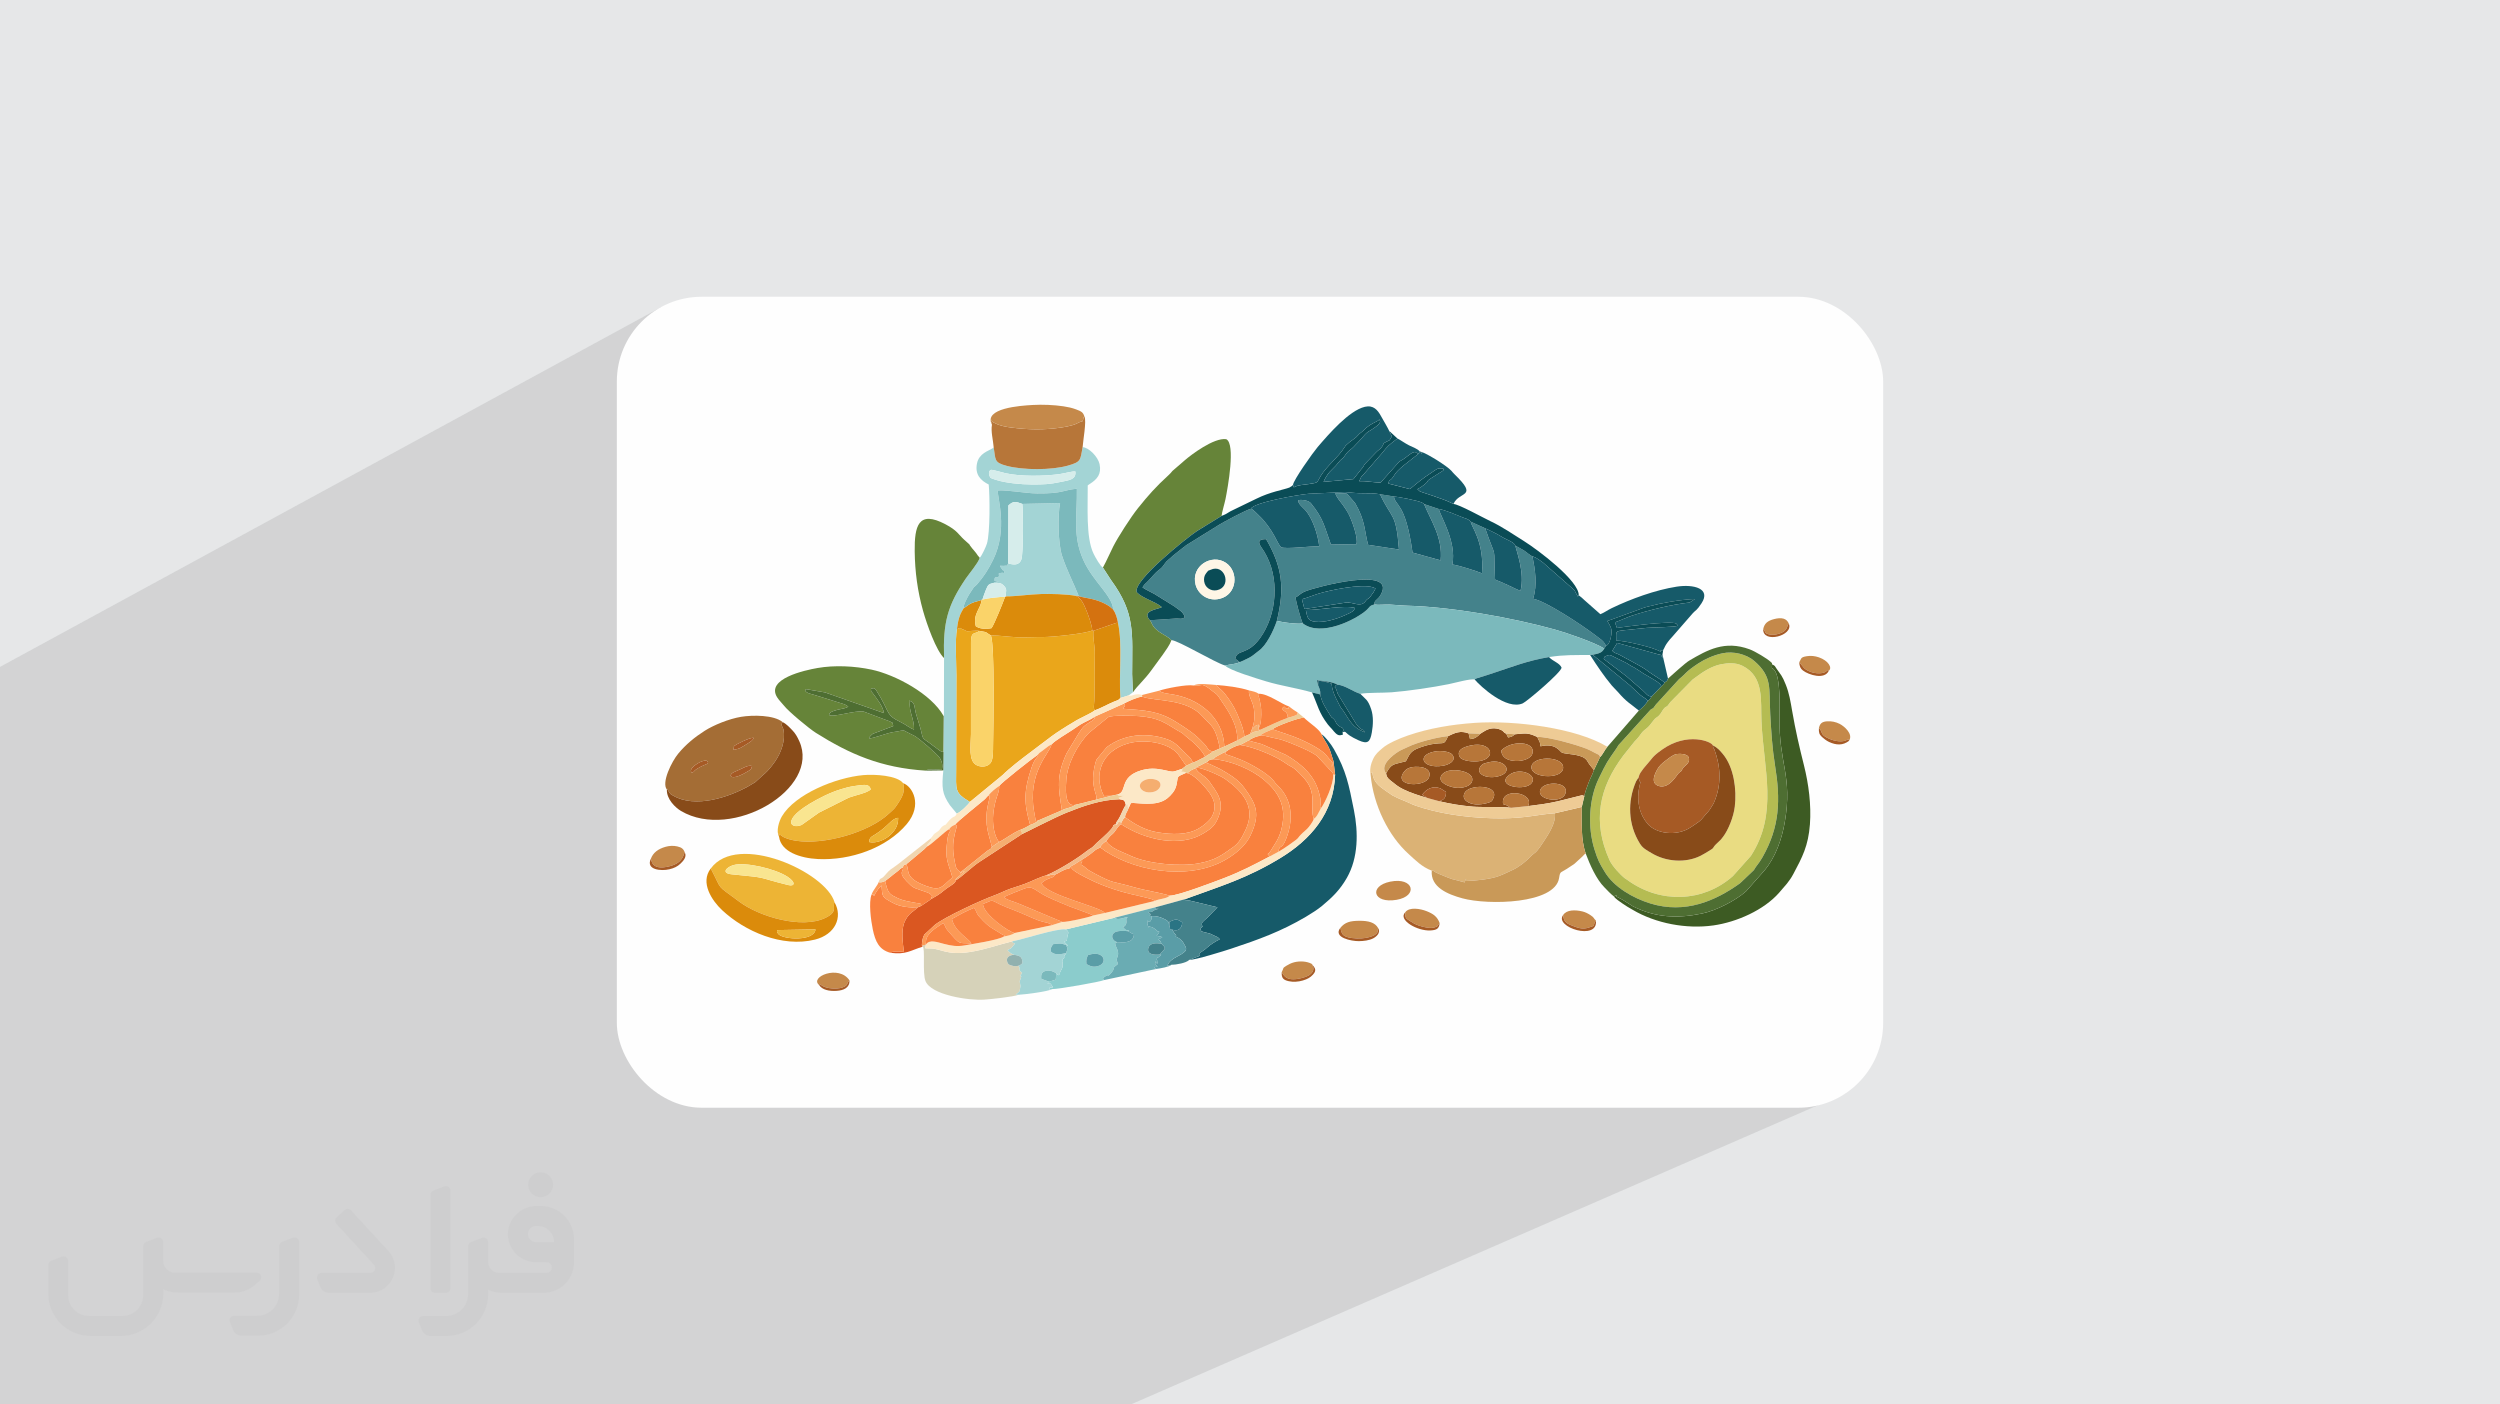
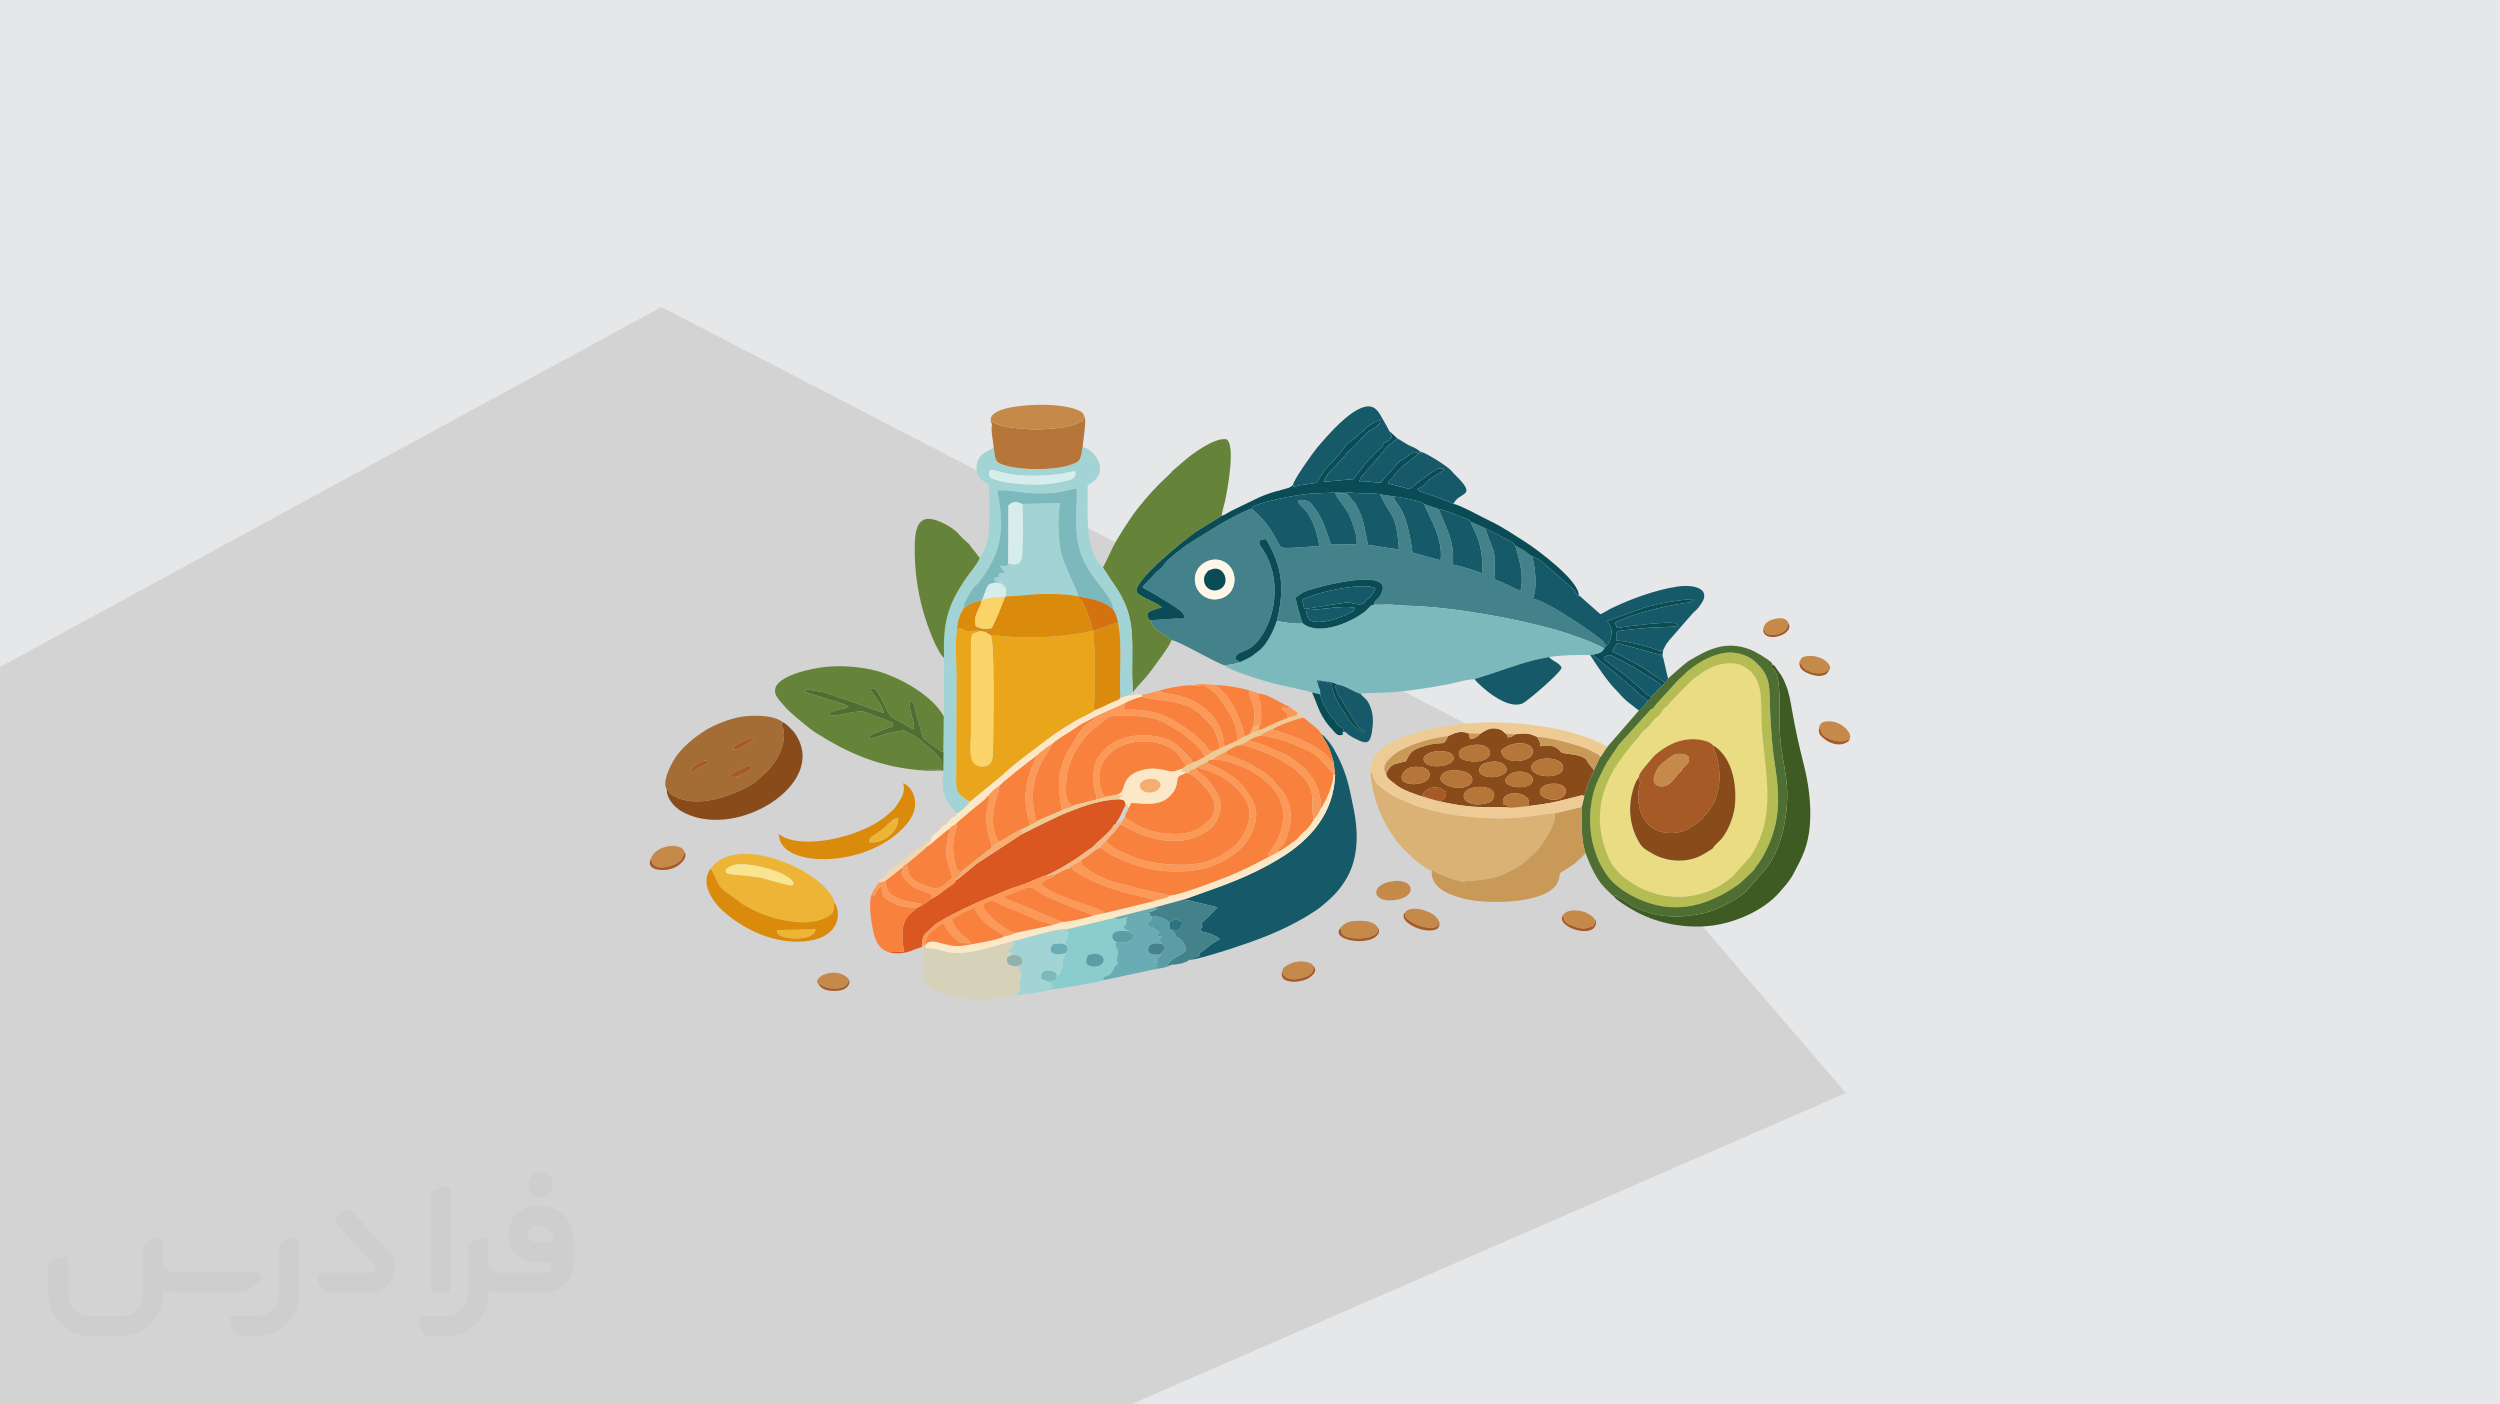
<svg xmlns="http://www.w3.org/2000/svg" xml:space="preserve" width="94.192mm" height="52.917mm" version="1.0" style="shape-rendering:geometricPrecision; text-rendering:geometricPrecision; image-rendering:optimizeQuality; fill-rule:evenodd; clip-rule:evenodd" viewBox="0 0 9404.92 5283.66">
  <defs>
    <style type="text/css">
   
    .fil2 {fill:#FEFEFE}
    .fil19 {fill:#0A4C56}
    .fil8 {fill:#165A69}
    .fil42 {fill:#2A7484}
    .fil16 {fill:#3D5B23}
    .fil4 {fill:#44828B}
    .fil17 {fill:#4E6E32}
    .fil34 {fill:#5A9DA7}
    .fil9 {fill:#668439}
    .fil31 {fill:#6AACB3}
    .fil5 {fill:#7BB9BC}
    .fil13 {fill:#884B19}
    .fil27 {fill:#8BCCCC}
    .fil41 {fill:#91B1AF}
    .fil10 {fill:#A3D4D5}
    .fil14 {fill:#A46D35}
    .fil20 {fill:#A65A25}
    .fil15 {fill:#B5BC52}
    .fil26 {fill:#B77639}
    .fil32 {fill:#C5894A}
    .fil21 {fill:#C99958}
    .fil37 {fill:#D47210}
    .fil24 {fill:#D6D2B9}
    .fil36 {fill:#D6EDEB}
    .fil12 {fill:#DA5721}
    .fil25 {fill:#DB8B0B}
    .fil11 {fill:#DBB275}
    .fil6 {fill:#E9DC82}
    .fil7 {fill:#EAA61B}
    .fil23 {fill:#EDB435}
    .fil22 {fill:#EECB95}
    .fil40 {fill:#F1D6B0}
    .fil38 {fill:#F3B987}
    .fil39 {fill:#F5AE70}
    .fil18 {fill:#F9813E}
    .fil33 {fill:#F9E590}
    .fil29 {fill:#FAD369}
    .fil30 {fill:#FC9956}
    .fil28 {fill:#FCE8C7}
    .fil35 {fill:#FEF6E6}
    .fil3 {fill:#373435;fill-rule:nonzero;fill-opacity:0.031}
    .fil1 {fill:#2B2A29;fill-opacity:0.102}
    .fil0 {fill:#E6E7E8}
   
  </style>
  </defs>
  <g id="Layer_x0020_1">
    <polygon class="fil0" points="-0,0 9404.92,0 9404.92,5283.66 -0,5283.66 " />
    <polygon class="fil1" points="5938.6,2942.31 6944.28,4111.99 4253.57,5283.66 -0,5283.66 -0,2508.81 2487.98,1154.97 " />
-     <rect class="fil2" x="2320.52" y="1116.42" width="4763.88" height="3050.81" rx="319.01" ry="319.01" />
    <g id="_2143949250880">
      <path class="fil3" d="M1125.4 4672.59l0 197.03c0,20.41 -3.74,40.82 -11.66,59.56 -7.92,18.74 -19.16,36.25 -33.74,50.4 -14.58,14.58 -31.65,25.82 -50.4,33.74 -18.74,7.92 -39.15,11.66 -59.56,11.66l-60.82 0c-7.08,0 -14.16,-2.08 -19.99,-6.25 -5.83,-4.16 -10.41,-9.58 -12.92,-16.25l-11.24 -29.16c-0.83,-2.5 -1.25,-5.41 -1.25,-8.33 0,-2.92 1.25,-5.42 2.92,-7.92 1.67,-2.5 3.74,-4.16 6.25,-5.41 2.5,-1.25 5.41,-2.09 7.91,-1.67l86.23 0c22.08,0 42.91,-8.75 58.73,-24.57 15.41,-15.42 24.15,-36.65 24.15,-58.73l0 -179.12c0,-3.33 1.26,-6.66 3.33,-9.58 2.09,-2.92 5,-5 7.92,-6.25l40.82 -15.83c2.5,-0.84 5.41,-1.25 8.33,-0.84 2.92,0.42 5.42,1.26 7.5,2.92 2.09,1.67 4.17,3.75 5.42,6.25 1.25,2.92 2.08,5.83 2.08,8.33z" />
      <path class="fil3" d="M2033.88 4536.8l-15 0c-59.57,0 -109.13,48.73 -108.31,107.88 0.42,27.5 12.08,54.16 31.66,73.32 19.57,19.57 46.23,30.4 74.14,30.4l39.57 0c5.42,0 10.41,2.08 14.17,5.83 3.74,3.74 5.83,8.75 5.83,14.16 0,5.42 -2.09,10.41 -5.83,14.17 -3.75,3.74 -8.75,5.83 -14.17,5.83l-179.11 0c-10.83,0 -20.83,-4.58 -28.33,-12.08 -7.5,-7.5 -11.66,-17.91 -12.08,-28.33l0 -74.98c0,-2.92 -0.83,-5.41 -2.08,-7.92 -1.25,-2.5 -3.33,-4.57 -5.42,-6.24 -2.08,-1.67 -4.99,-2.51 -7.5,-2.92 -2.92,-0.42 -5.41,0 -8.33,0.83l-41.24 15.83c-2.92,1.25 -5.83,3.33 -7.92,6.25 -2.08,2.92 -2.92,6.25 -2.92,9.58l0 179.12c0,22.08 -8.75,43.32 -24.15,58.73 -15.42,15.42 -36.65,24.57 -58.73,24.57l-86.64 0.01c-2.92,0 -5.42,0.83 -7.92,2.08 -2.5,1.25 -4.58,3.33 -6.25,5.42 -1.66,2.5 -2.5,4.99 -2.92,7.5 -0.41,2.92 0,5.41 1.26,8.33l11.24 29.16c2.5,6.67 7.08,12.5 12.91,16.66 5.83,4.16 12.91,6.25 20,5.83l60.81 0c41.24,0 80.81,-16.25 109.97,-45.82 29.16,-29.16 45.81,-68.74 45.81,-109.97l0 -18.32c15.84,7.91 33.33,12.08 50.82,12.08l157.03 0c30.41,0 59.99,-12.08 81.65,-33.74 21.66,-21.67 33.74,-50.82 33.74,-81.65l0 -85.81c0,-33.32 -13.33,-65.39 -36.65,-89.14 -23.74,-23.74 -55.82,-36.65 -89.14,-36.65zm50.39 136.2l-66.64 0c-7.92,0 -15.42,-2.5 -21.25,-7.91 -5.83,-5.42 -9.59,-12.5 -10.41,-20.42 0,-4.16 0.42,-8.75 2.08,-12.91 1.67,-4.16 3.75,-7.91 6.67,-10.82 5.83,-5.42 13.75,-8.76 21.66,-8.76l7.09 0c16.25,0 31.65,6.25 42.9,17.91 11.66,11.25 17.91,26.66 17.91,42.91z" />
      <path class="fil3" d="M1694.39 4478.9l0 367.39c0,2.08 -0.42,4.57 -1.25,6.66 -0.84,2.09 -2.09,4.16 -3.75,5.83 -1.67,1.67 -3.33,2.92 -5.41,3.74 -2.09,0.84 -4.16,1.26 -6.67,1.26l-40.82 0c-2.08,0 -4.58,-0.42 -6.66,-1.26 -2.09,-0.83 -4.16,-2.08 -5.42,-3.74 -1.66,-1.67 -2.92,-3.74 -3.74,-5.83 -0.83,-2.09 -1.25,-4.58 -1.25,-6.66l0 -351.57c0,-3.32 0.83,-6.66 2.92,-9.58 2.08,-2.92 4.58,-5 7.91,-6.25l40.83 -15.83c2.5,-0.84 5.41,-1.25 8.33,-1.25 2.92,0.41 5.41,1.25 7.5,2.92 2.5,1.66 4.16,3.74 5.41,6.24 1.25,2.09 2.09,5 2.09,7.92z" />
      <path class="fil3" d="M1391.56 4863.79l-153.7 0c-7.08,0 -14.17,-2.09 -20,-6.25 -5.83,-4.16 -10.41,-9.99 -13.33,-16.66l-11.24 -28.74c-0.83,-2.51 -1.25,-5.42 -0.83,-8.34 0.41,-2.92 1.25,-5.41 2.92,-7.91 1.66,-2.51 3.74,-4.16 6.24,-5.42 2.51,-1.25 5.42,-2.08 7.92,-2.08l184.11 0c3.33,0 6.66,-1.25 9.58,-2.92 2.93,-2.09 5,-4.58 6.67,-7.92 1.25,-3.33 1.67,-6.66 1.25,-9.99 -0.42,-3.33 -2.08,-6.67 -4.16,-9.17l-141.63 -154.12c-2.92,-3.33 -4.58,-7.92 -4.58,-12.5 0,-4.58 2.09,-8.75 5.83,-12.08l29.58 -27.49c3.33,-2.92 7.92,-4.58 12.5,-4.58 4.58,0.42 8.75,2.09 12.08,5.83l140.37 152.87c55.41,59.57 12.5,157.46 -69.56,157.46z" />
      <path class="fil3" d="M977.53 4817.97l-20 17.07c-20.83,17.91 -47.49,27.91 -74.98,27.91l-211.19 0c-19.57,0 -39.15,-4.16 -57.06,-12.49l0 16.25c0,20.82 -4.16,41.65 -12.08,60.81 -7.91,19.16 -19.57,36.65 -34.57,51.65 -14.58,14.58 -32.07,26.24 -51.65,34.58 -19.16,7.91 -39.99,12.07 -60.82,12.07l-114.55 0.01c-20.83,0 -41.66,-4.17 -60.82,-12.08 -19.16,-7.92 -36.65,-19.58 -51.65,-34.58 -14.58,-14.58 -26.24,-32.07 -34.57,-51.65 -7.92,-19.16 -12.08,-39.98 -12.08,-60.81l0 -107.89c0,-3.33 1.25,-6.66 2.92,-9.58 2.09,-2.92 4.58,-5 7.92,-6.25l40.82 -15.83c2.5,-0.84 5.41,-1.26 8.33,-0.84 2.92,0.42 5.42,1.25 7.5,2.92 2.09,1.67 4.16,3.75 5.42,6.25 1.25,2.5 2.08,5 2.08,7.92l0 128.71c0,20.83 8.34,40.82 22.92,55.41 14.58,14.58 34.57,22.91 55.4,22.91l125.79 0c20.83,0 40.41,-8.34 54.99,-22.92 14.58,-14.58 22.92,-34.57 22.92,-55.4l0 -184.11c0,-3.33 1.25,-6.67 2.92,-9.59 2.08,-2.92 4.57,-4.99 7.91,-6.24l40.82 -15.84c2.51,-0.83 5.42,-1.25 8.34,-0.83 2.92,0.42 5.41,1.25 7.91,2.92 2.51,1.67 4.17,3.74 5.42,6.25 1.25,2.5 2.08,5.41 2.08,7.91l0 70.4c0,11.66 4.58,23.32 12.92,31.65 8.33,8.34 19.57,13.33 31.65,13.33l307.4 0c3.33,0 7.09,0.84 9.59,2.92 2.92,2.09 5,5 6.25,7.92 1.25,3.33 1.25,6.66 0.41,10.41 0,3.74 -2.08,6.66 -4.57,8.75z" />
      <path class="fil3" d="M2033.88 4503.89c25.82,0 47.07,-21.25 47.07,-47.07 0,-25.83 -21.25,-47.07 -47.07,-47.07 -25.83,0 -47.08,21.24 -47.08,47.07 0,25.82 21.25,47.07 47.08,47.07z" />
    </g>
    <g id="_2143949256928">
      <path class="fil4" d="M4497.88 2200.14c-18.97,-70.45 60.54,-118.4 113.52,-83.06 50.14,33.45 43.07,120.32 -23.8,135.75 -45.23,10.45 -80.68,-19.09 -89.71,-52.69zm208.39 -286.28c-15.94,3.25 -105.91,51.06 -120.58,60.66l-123.02 76.46c-5.65,3.91 -6.31,4.79 -11.77,9.07l-37.08 29.33c-15.09,15.02 -23.66,18.49 -32.03,30.97 -17.35,25.88 -17.28,15.42 -43.29,44.1 -7.68,8.47 -13.8,15.97 -21.84,23.69 -10.29,9.91 -11.57,9.97 -18.59,21.68 12.08,8.8 30.02,16.23 45.07,24.84l71.25 44.27c19.29,14.32 38.86,22.9 42.56,43.89 -11.31,7.05 -16.63,4.33 -30.53,3.9l-100.59 6.6c7.74,9.75 5.61,13.2 13.59,23.8 6.16,8.19 13.25,13.82 19.74,18.68 14.46,10.81 33.41,18.33 47.55,32.29 25.32,0.71 162.32,83.87 201.97,95.62 19.83,-5.3 37.13,-4.25 55.13,-12.7l-16.77 -13.28c6.95,-36.2 45.37,-11.31 92.71,-76.33 64.56,-88.68 76.41,-228.37 15.6,-327.16 -10.88,-17.67 -38.69,-46.79 7.83,-45.82 59.8,103.04 71.26,182.29 40.16,307.46 1.06,0.16 2.55,-0.57 3.14,0.61l18.46 3.66c20.13,3.24 57.77,8.51 76.17,4.96 -6.37,-11.27 -27.05,-84.88 -26.93,-97.98 14.67,-6.87 14.94,-13.92 37.56,-23.07 39.83,-16.12 340.03,-95.78 283.78,10.98 -13.23,25.1 -25.84,20.1 -25.4,39.11 14.53,2.73 38.88,-0.43 57.04,0.19 21.83,0.75 44.18,3.77 65.46,4.3 167.88,4.24 395.93,45.09 556.54,89.64 43.99,12.2 149.92,48.7 186.09,71.46l5.9 -9.51c-3.29,-13.13 -16.06,-23.48 -25.04,-29.73 -6.86,-4.77 -8.54,-6.42 -15.92,-12.02 -50.64,-38.41 -186.18,-128.04 -232.85,-136.1 17.2,-52.03 7.51,-110.1 -2.4,-159.95 -8.36,-1.91 -19.38,-13.75 -31.17,-21.2 -10.78,-6.82 -21.98,-12.06 -32.91,-18.34 1.28,13.06 37.36,102.89 19,170.33 -31.32,-13.71 -58.16,-28.6 -95.48,-42.96 -6.48,-145.37 8.13,-61.33 -37.13,-192.82l-54.2 -24.84c-0.01,17 51.42,73.53 42.11,194.28 -24.54,-9.97 -84.08,-29.11 -111.28,-33.39 16.63,-87.36 -47.27,-184.79 -50.87,-208.53l-55.68 -18.62c22.9,57.3 71.43,126.15 62.28,211.71l-105.64 -29.34c-27,-191.03 -64.68,-173.21 -70.11,-211.14l-52.31 -8.21c44.29,95.23 60.19,65.55 71.32,207.92l-116.07 -17.73c-14.17,-52.13 -10.1,-90.7 -48.95,-157.08l-29.51 -34.04c-0.88,-3.58 -39.63,-2.93 -45.12,-3.06 4.42,15.63 19.27,31.49 28.76,44.53 10.53,14.48 17.53,25.89 25.05,41.27 9.21,18.81 33.78,85.95 25.62,105.96l-95.7 1.48c-25.88,-71.72 -28.36,-97.49 -74.87,-154.81 -12.34,-15.21 -44.45,-13.56 -47.78,-12.29 -3.04,12.01 16.45,27.18 24.48,35.72 28.96,30.77 49.21,94.15 54.19,138.13 -29.69,-1.83 -126.83,11.9 -143.51,3.14 -8,-7.58 -18.16,-29.42 -24.55,-41.14 -14,-25.66 -35.66,-56.6 -56.9,-76.14 -5.48,-5.04 -24.2,-25.62 -31.72,-27.37z" />
      <path class="fil5" d="M4901.09 2345.13c-18.4,3.54 -56.05,-1.73 -76.17,-4.96l-18.46 -3.66c-0.59,-1.18 -2.08,-0.45 -3.14,-0.61 -12.6,37.33 -39.29,92.96 -68.65,112.96l-21.46 16.81c-17.95,12.69 -28.32,15.15 -49.42,25.36 -17.99,8.45 -35.3,7.4 -55.13,12.7 13.75,17.24 124.18,50.32 154.4,59.48 56.38,17.07 116.65,25.28 172.75,41.69l30.9 7.64c0.72,-15.58 -1.95,-19.7 -8.1,-34.38l-4.17 -19.4c24.94,3.95 55.79,4.92 76.98,16.78 29.74,3.16 57.79,26.03 86,34.52 27.8,-5.07 85.08,-3.15 118.39,-5.7 60.42,-4.63 154.71,-18.5 214.12,-30.6 21.83,-4.44 85.3,-22.21 98.08,-17.15 3.15,-2.98 -0.46,-1.2 6.58,-4.55l58.27 -18.41c73.7,-24.24 131.09,-47.7 214.48,-61.82 59.06,-9.07 95.57,-7.17 154.58,-7.8l9.9 -0.8c23.42,-4.75 34.42,-7.22 43.41,-23.44 -36.17,-22.77 -142.09,-59.26 -186.09,-71.46 -160.61,-44.55 -388.66,-85.4 -556.54,-89.64 -21.28,-0.53 -43.63,-3.55 -65.46,-4.3 -18.16,-0.62 -42.52,2.54 -57.04,-0.19 -18.33,3.58 -16.97,9.98 -29.39,21.12 -39.77,35.67 -171.66,102.34 -239.63,49.83z" />
      <path class="fil6" d="M6164.12 2924.78c3.96,-15.89 8.86,-20.02 19.02,-34.23l12.81 -15.18c20.52,-22.33 17.79,-27.68 56.64,-55.29 94.94,-67.47 186.17,-30.55 191.19,-15.98 17.9,9.22 25.63,18.21 37.82,32.87 41.1,49.38 52.34,133.48 44.6,197.32 -4.81,39.71 -24.69,88.17 -43.86,113.4 -8.02,10.56 -8.62,11.43 -18.2,20.16 -31.64,28.8 -5.52,15.92 -40.56,36.57 -6.46,3.8 -16.83,10.35 -26.71,15.26 -55.2,27.43 -128.62,22.74 -182.96,-9.87 -20.18,-12.1 -33.45,-18.28 -44.55,-36.1 -44.82,-71.99 -47.73,-158.1 -14.37,-234.48l9.13 -14.48zm308.61 -425.47c-34.42,7.11 -67.73,29.13 -93.59,48.67l-10.25 7.31c-0.55,0.46 -1.34,1.12 -1.87,1.61l-83.27 84.45c-17.43,25.87 -12.31,10.73 -24.25,24.57 -7.88,9.14 -9.41,16.93 -19.12,26.56 -12.67,12.55 -7.18,0.65 -24.85,24.02 -7.12,9.42 -12.83,17.17 -21.6,23.9 -25.7,19.74 -15.13,18.97 -44.96,49.33l-41.99 52.5c-91.44,121.99 -117.54,247.29 -52.01,393.53 10.1,22.54 42.64,57.2 57.56,68.19 2.65,1.95 5.94,3.81 8.42,5.64 124.77,91.62 286.75,84.71 398,-13.57l67.52 -75.69c104.3,-160.87 48.25,-325.29 40.2,-506.35 -3.43,-76.99 11.02,-168.25 -71.49,-209.2 -25.63,-12.72 -55.06,-11.12 -82.44,-5.47z" />
      <path class="fil7" d="M3599.86 2366.64c-7.18,39.17 -2.22,128.4 -2.01,172.61l-0.73 353.09c-0.29,81.21 -7.3,88.74 51.45,124.51l123.21 -101.22c23.24,-23.65 72.44,-61.74 99.68,-81.94 84.19,-62.43 81.96,-66.79 179.6,-124.74 12.08,-7.17 59.35,-28.53 67.74,-36.9 -6.46,-8.94 -2.95,-18.07 -2,-34.88 0.7,-12.33 0.82,-25.75 0.82,-38.49 0,-25.2 1.39,-52.15 0.57,-76.91 -0.81,-24.26 0.96,-48.9 0.23,-72.05 -0.77,-24.26 -7.28,-52.73 -4.88,-76.71l-4.47 -1.49c-21.78,11.91 -152.52,25.34 -184.64,25.02 -32.62,-0.31 -67.92,2.12 -99.07,0.72 -31.7,-1.43 -66.77,-6.96 -97.55,-6.93 14.83,41.35 9.59,335.88 8.15,414.61 -0.33,18.14 0.97,48.31 -8.03,63.24 -8.72,14.49 -32.33,20.97 -53.46,10.63 -32.7,-15.99 -22.15,-73.93 -21.8,-115.82l0.09 -349.67c0.64,-40.17 15.59,-26.25 31.24,-39.89 -14.19,-3.09 -41.6,2.32 -46.28,1.35l-9.33 -4.58c-9.06,-4.16 -8.87,-3.01 -16.78,-7.98l-11.75 4.42z" />
      <path class="fil8" d="M5016.75 2864.38l5.96 49.87c-4.19,143.87 -92.63,244.59 -205,313.04 -127.68,77.77 -224.25,105.64 -360.05,155.38 5.08,6.86 -3.35,2.13 10.64,4.2 0.8,0.12 3.11,0.18 3.93,0.33 0.48,0.09 1.48,0.27 1.97,0.38l105.92 25.63c-12.25,12.1 -23.55,25.06 -34.34,35.39 -24.14,23.12 -28.81,21.98 -21.48,38.03 -0.46,0.21 -1.32,0.11 -1.5,0.17l-8.01 6.82c9.08,14.02 -6.07,7.28 36.8,18.38l28.43 13.31c10.05,8.02 1.89,0.05 8.67,8.32 -14.87,6.96 -35.45,19.89 -46.45,30.2 -22.42,21.03 -38.56,20.9 -27.72,31.43l-40.58 15.76c22.91,0.45 130.09,-33.05 157.16,-42 103.78,-34.34 189.02,-65.4 281.75,-120.26 20.88,-12.35 44.96,-27.84 60.64,-40.9 38.8,-32.31 67.66,-60.21 93.62,-105.9 43.09,-75.82 43.04,-170.69 26.23,-254.48 -19.25,-95.99 -28.69,-146.92 -75.2,-229.27 -9.83,-17.38 -32.55,-47.18 -46.13,-55.71 4.79,14.19 18.82,31.63 27.13,50.11 7.95,17.68 11.51,34.94 17.59,51.75z" />
      <path class="fil9" d="M4149.1 2135.12l30.26 46.59c92.83,126.68 79.9,200.14 79.77,354.04l2.45 65.03c0.16,-0.48 0.72,1.97 1.3,2.83 14.32,-22.24 42.61,-46.15 67.4,-80.48l44.36 -60.64c12.19,-18.86 24.77,-32.86 32.06,-54.38 -14.14,-13.96 -33.09,-21.48 -47.55,-32.29 -6.49,-4.86 -13.58,-10.49 -19.74,-18.68 -7.98,-10.6 -5.85,-14.06 -13.59,-23.8 -32.22,-36.8 28.11,-40.23 45.18,-49.3 -26.06,-22.03 -72.17,-32.61 -94.46,-55.94 -17.25,-41.32 188.46,-205.39 227.04,-230.68l91.95 -56.57c0.69,-11.52 11.58,-47.26 14.92,-64.06 8.14,-41.04 38.71,-206.81 2.64,-224.55 -46.29,-6.74 -133.47,59.75 -155.46,78.92l-46.96 40.57c-7.63,8.76 -7.11,9.01 -15.06,16.25 -46.05,41.95 -75.65,75.07 -114.4,123.5 -27.69,34.6 -75.38,109.03 -93.28,144.51 -12.96,25.67 -25.22,54.69 -38.83,79.13z" />
      <path class="fil9" d="M3482.36 2899.16c7.89,-5.01 11.7,-4.43 28.18,-4.76 13.54,-0.26 18.6,0.41 32.39,2.27 4.07,-16.53 1.7,-31.1 -7.89,-45.8 -9.66,-14.81 -75.25,-70.34 -91.31,-80.73l-39.94 -20.1c-7.35,-2.71 6.7,-2.68 -10.99,-1.67l-35.59 6.29c-21.63,3.73 -75.94,24.52 -87.77,23.13 0.26,-5.96 10.58,-14.81 14.36,-17.34l76.54 -28.95c-5.58,-20.27 2.98,-7.79 -12.39,-17.45l-99.33 -37.32c-33.32,-4.99 -117.06,23.78 -129.5,12.99 1.16,-11.36 15.72,-14.94 29.12,-18.83 15.43,-4.48 30.98,-4.57 43.17,-12.78l-10.9 -6.64c-4.65,-2.32 -1.62,-0.98 -10.17,-3.97l-106.69 -33.25c-12.97,-4.01 -27.97,-5.87 -34.4,-15.57 3.24,-7.31 -1.2,-3.56 4.42,-5.91l69.8 12.06 221.9 77.73c-4.3,-27.31 -26.58,-53.42 -42.8,-75.75 -7.56,-10.41 -4,1.5 -6.14,-15.2 9.34,-3.23 11.11,-4.73 17.86,2.49 0.42,0.45 1.07,1.31 1.47,1.81l17.26 28.55c33.06,59.08 24.14,67.22 71.78,90.18 26.89,12.97 35.04,23.6 53.79,29.86 1,-41.19 -20.23,-66.16 -15.86,-107.84 6.48,6.01 -12.64,-5.75 3.08,1.22 11.63,5.16 -7.59,-5.84 3.84,1.79 12.62,8.43 10.29,22.99 15.78,43.63l17.83 58.82c10.19,41.45 4.41,31.75 33.41,53.01l35.65 26.44c10.73,6.31 0.21,2.38 16.69,7.81l0.4 -136.43c-46.21,-82.39 -180.67,-154.58 -270.65,-173.79 -63.76,-13.62 -138.82,-17.41 -203.36,-6.12 -46.96,8.21 -195.28,40.36 -152.01,109.97 7.38,11.86 17.64,21.11 25.17,30.75 18.66,23.93 95.97,87.61 120.69,103.18 127.14,80.11 245.8,131.75 413.09,142.2z" />
      <path class="fil10" d="M4045.55 1773.65c3.3,30.54 -23.18,32.66 -52.69,38.87 -46.9,9.88 -66.37,10.03 -111.6,10.03 -40.58,0 -97.33,-5.65 -132.85,-16.85 -26.69,-8.42 -21.8,-7.23 -25.41,-14.46 -4.49,-8.99 -3.15,-20.78 5.15,-23.65 4.35,-1.5 44.65,10.51 54.75,12.73 56.89,12.5 143.21,11.47 203.36,3.17 18.62,-2.58 47.99,-11.2 59.29,-9.84zm-359.85 324.85c-5.73,19.49 -39.9,59.45 -52.17,77.54 -68.46,100.95 -86.3,164.19 -82.06,299.56l-0.51 218.66 -2.19 204.02c-6.5,65.62 -4.58,87.76 24.46,130.57l26.04 31.56c10.97,-1.89 46.18,-36.04 49.3,-43.57 -58.75,-35.78 -51.74,-43.3 -51.45,-124.51l0.73 -353.09c-0.21,-44.21 -5.17,-133.44 2.01,-172.61 1.93,-14.76 4.38,-30 8.71,-43.55 6.35,-19.9 10.19,-22.15 16.79,-35.31 -2.23,-11.42 14.39,-41.28 20.16,-51.12l18.35 -28.09c0.28,-0.27 1.11,-0.86 1.43,-1.14 0.35,-0.31 1.25,-0.89 1.64,-1.22 3.16,-2.69 5.34,-4.35 8.92,-8.45 25.05,-28.62 41.96,-54.77 59.94,-91.39 56.91,-115.92 16.06,-233.01 17.81,-261.33 39.6,-2.42 101.93,10.85 148.62,11.22 97.8,0.76 93.79,-12.26 148.83,-17.81 1.75,102.22 -17.21,175.08 24.48,268.45 36.06,80.73 110.3,135.13 111.98,185.88 8.97,12.61 15.35,31.85 18.37,50.67 17.66,81.3 2.65,192.75 8.99,281.42 0.51,0.28 1.51,-0.21 1.71,0.36l29.88 -9.39 16.41 -12.24c-0.58,-0.86 -1.14,-3.3 -1.3,-2.83l-2.45 -65.03c0.13,-153.91 13.06,-227.37 -79.77,-354.04l-30.26 -46.59c-9.13,-3.88 -28.16,-37.88 -35.09,-52.04 -29.89,-61 -21.09,-180.15 -22.04,-257l4.8 -3.47c0.57,-0.37 1.73,-1.16 2.42,-1.61 28.26,-17.99 45.21,-37.26 37.32,-74.86 -5.61,-26.74 -39.42,-62.42 -63.7,-63.93 -9.22,49.25 -4.66,55.21 -56.03,69.6 -61.58,17.25 -167.15,17.19 -229.54,0.73 -49.1,-12.96 -41.03,-22.49 -49.17,-71 -4.04,8.72 1.17,1.06 -6.1,6 -12.89,8.76 -48.74,17.87 -56.47,55.36 -8.72,42.21 13.2,64.41 43.98,79.93 3.96,41.01 5.81,180.72 -6.91,222.78 -3.25,10.72 -18.94,45.02 -26.88,52.9z" />
      <path class="fil11" d="M5156.44 2916.79c10.34,110.84 66.08,227.66 144.16,297.28 24.62,21.96 47.63,46.86 85.56,61.34 7.34,-2.16 3.62,2.51 26.67,11.99 71.24,29.3 32.33,13.48 97.52,32.2l0.63 -3.26c0.23,-0.83 7.04,-20.75 3.47,-1.99 33.65,-0.44 96.9,-7.12 128.35,-20.2 18.91,-7.86 32.46,-14.17 50.77,-22.98 21.06,-10.13 48,-31.27 63.69,-48.01 19.8,-21.1 15.12,-4.2 50.48,-58.12 17.85,-27.23 46.53,-69.97 41.68,-105.64 -65.02,4.34 -108.68,18.99 -202.73,19.21 -94.7,0.22 -202.29,-11.64 -291.8,-38.35 -50.42,-15.05 -39.21,-14.76 -77.84,-30.08 -14.16,-5.62 -24.69,-10.55 -38.01,-17.47l-25.16 -16.99c-24.6,-17.98 -47.09,-31.65 -51.26,-69.39 -7.36,7.06 -6.71,-9.39 -6.18,10.46z" />
      <path class="fil12" d="M3843.88 3138.24l-158.42 103.62c-26.04,16.57 -69.99,59.24 -88.71,69.22 -4.38,11.72 -9.86,13.46 -22.38,22.51l-10.62 6.97c-29.28,21.02 -15.6,15.87 -62.35,42.5 -0.56,0.6 -1.48,0.68 -1.76,1.74l-34.11 23.04 -11.43 4.93c-12.87,13.27 -39.22,22.96 -52.76,59.61 -11.36,30.75 -5.04,74.87 -0.79,109.02 -10.46,-1.9 -35.47,-3.01 -45.92,0.36l-5.18 2.64c59.1,7.83 75.36,-8.87 121.44,-22.93l-1.21 -3.68 -1.82 -1.23c0.79,-14.33 2.9,-29.47 9.33,-40.53l40.02 -36.97c37.16,-29.35 175.86,-93.59 222.08,-110.05 20.86,-7.44 44.08,-19.97 64.32,-26.62 20.08,-6.59 47.66,-14.79 67.21,-23.61 16.84,-7.59 49.22,-21.73 65.11,-25.92 40.39,-15.94 115.31,-61.88 150.77,-90.08 20.19,-16.05 14.92,-5.86 38.57,-31.33 4.87,-5.24 34.41,-28.21 56.97,-54.91 10.68,-12.65 -1.57,-9.19 15.2,-16.5 3.24,-9.75 4.53,-9.39 9.98,-17.77 3.92,-6.02 6.27,-11.62 9.66,-18.62 5.53,-11.43 11.57,-26.82 18.27,-35.35 -4.43,-16.69 -4.73,-19.14 -23.64,-21.49 -70.32,1.44 -137.47,25.69 -200.15,50.77 -42.29,16.92 -162.32,78.68 -167.7,80.68z" />
      <path class="fil13" d="M5618.84 3000.71c-5.94,14.83 -8.61,15.71 -24.85,20.46 -11.3,3.31 -28.33,5.88 -41.72,4.99 -25.26,-1.69 -55.64,-16.94 -42.58,-43.01 17.07,-34.08 128.96,-31.9 109.14,17.56zm269.61 -13.99c-14.72,38.45 -112.8,21.18 -92.61,-17.96 16.27,-31.56 110.38,-28.46 92.61,17.96zm-125.62 -41.95c-21.98,31.99 -126.36,14.46 -93.26,-22.12 37.66,-41.62 115.67,-10.5 93.26,22.12zm-343.4 -13.98c-0.93,-9.77 2.83,-15.31 10.08,-21.52 27.29,-23.34 104.08,-9.59 108.88,18.7 4.46,26.28 -28.19,36.89 -56.09,35.97 -21.58,-0.72 -61.14,-14.93 -62.87,-33.15zm-43.42 -7c-12.17,36.55 -125.3,36.83 -99.16,-12.35 11.73,-22.07 29.59,-27.72 58.73,-26.57 25.36,1.01 49.44,11.87 40.43,38.92zm222.8 -55.72c61.46,-17.07 101.36,38.55 34.05,53.25 -43.32,9.47 -85.66,-11.43 -61.26,-40.85 7.14,-8.61 13.46,-8.58 27.21,-12.4zm162.52 20.76c-3.9,-45.12 115.89,-47.11 119.12,-3.21 3.44,46.72 -115.61,43.67 -119.12,3.21zm-363.05 -61.86c21.68,-3.96 56.74,-0.45 66.28,13.55 14.88,21.85 -14.72,36.68 -36.47,40.24 -78.06,12.76 -100.8,-40.79 -29.8,-53.79zm134.68 -22.58c77.64,-16.98 100.42,47.76 32.43,58.84 -21.67,3.53 -65.25,0.25 -73.73,-15.49 -15.63,-29.02 22.08,-39.15 41.3,-43.35zm114.49 19.1c38.75,-40.11 130.94,-35.25 117.33,11.59 -5.96,20.5 -40.12,29.23 -63.79,27.8 -30.73,-1.86 -51.17,-13.1 -53.54,-39.39zm-78.65 -63.16l-8.15 7.9c-1.71,1.37 -6.35,4.59 -8.21,5.73 -7.47,4.6 -12.05,5.35 -22.23,6.61l-5.33 -21.62c-30.66,-11.6 -51.91,-2.1 -76.83,10.27 -13.99,29.42 -14.73,25.97 -35.89,27.31 -19.35,1.23 -35.88,4.46 -54.02,10.13 -50.06,15.67 -51.8,23.11 -69.29,57.22 -47.09,13.17 -53.06,6.39 -74.4,45.55 1.59,18.85 16.44,26.02 27.13,34.94 13.36,11.13 21.34,16.65 37.74,25 23.37,11.89 63.41,25.19 90.78,32.67 -1.04,-0.52 -4.07,-2.26 -4.72,-2.65l-4.6 -2.82c-3.11,-1.95 -6.78,-4.82 -10.56,-6.79 16.44,-22.15 39.58,-34.58 68.05,-24.13l21.84 13.61c-1.39,27.74 -11.07,28.53 -24.79,35.16 44.69,10.51 81.68,16.3 126.61,20.25 30.13,2.66 122.95,-0.56 141.52,4.45l-14.61 -9.48c-5.16,-2.2 -6.34,-1.03 -14.18,-4.81 -11.96,-65.17 120.51,-44.64 93.96,7.68 37.89,-4.62 74.51,-9.49 111.3,-17.95l91.77 -22.96c0.82,0.08 2.14,0.65 2.8,0.77l5.71 2.59c1.21,-11.11 11.17,-37.58 15.7,-49.78 6.65,-17.98 15.71,-32.8 20.34,-48.07 -0.57,-0.74 -1.24,-1.78 -1.61,-2.27l-3.32 -4.31c-0.5,-0.6 -1.19,-1.4 -1.72,-2 -18.16,-20.52 -15.47,-25.39 -25.4,-34.08 -21.45,-18.74 -74.39,-16.51 -88.3,-23.29 -7.85,-3.82 -23.44,-37.44 -80.76,-23.54 -1.46,-22.31 -6.84,-19.54 -11.78,-35.19 -36.19,-16.86 -42.39,-13.83 -84.72,-10.15 -8.08,8.22 -12.64,9.71 -25.12,12.06 -2.79,-5.43 -4.76,-8.81 -7.38,-14.53 -13.21,-5.27 -5.28,-7.78 -22.02,-15.02 -8.56,-3.69 -18.7,-5.35 -28.12,-4.79 -19.87,1.19 -33,11.43 -47.19,20.32z" />
      <path class="fil14" d="M2829.23 2881.85c-2.79,14.02 -7.01,14.52 -21.98,23.39 -61.13,36.23 -71.04,9.66 -44.3,-1.36 31.8,-13.09 50.48,-27.5 66.28,-22.04zm-226.21 25.06c-15.95,-13.03 21.84,-36.71 34.16,-41.41 7.58,-2.89 19.21,-7.3 24.03,-1.17 8.32,10.57 -5.25,8.06 -36.49,26.3 -0.19,0.11 -8.37,5.76 -8.41,5.79 -9.02,7.26 -2.17,5.18 -13.29,10.48zm157.31 -91.75c2.16,-11.73 -2.43,-2.38 2.95,-9.77 2.03,-2.8 58.29,-32.59 72.11,-29.51 -2.57,8.64 -13.45,15.51 -21.53,20.48 -25.38,15.64 -28.57,20.09 -54.81,24.72l1.28 -5.93zm-251.55 155.22c9.79,-2.74 -5.87,-10.56 10.14,12.05 5.14,7.26 6.52,6.63 13.65,10.8 82.85,48.52 208.14,5.95 281.62,-34.66l26.54 -15.79c4.88,-3.75 4.36,-3.96 4.47,-4.07 28.27,-27.34 39.91,-30.19 70.9,-74.86 21.45,-30.91 39.66,-77.92 31.2,-118.91 -2.79,-13.47 -11.66,-15.13 -3.28,-28.46 -32.11,-27.08 -112.71,-26.99 -156.23,-19.78 -45.88,7.6 -103.3,31.26 -136.65,52.47 -37.75,24.01 -71.4,51.73 -99.65,85.96 -24.29,29.44 -63.99,108.59 -42.73,135.24z" />
      <path class="fil15" d="M6472.73 2499.32c27.38,-5.65 56.8,-7.25 82.44,5.47 82.52,40.96 68.06,132.21 71.49,209.2 8.05,181.07 64.1,345.49 -40.2,506.35l-67.52 75.69c-111.25,98.28 -273.23,105.19 -398,13.57 -2.48,-1.83 -5.77,-3.69 -8.42,-5.64 -14.93,-10.98 -47.46,-45.65 -57.56,-68.19 -65.53,-146.25 -39.43,-271.55 52.01,-393.53l41.99 -52.5c29.83,-30.35 19.26,-29.59 44.96,-49.33 8.77,-6.73 14.48,-14.49 21.6,-23.9 17.67,-23.37 12.18,-11.47 24.85,-24.02 9.72,-9.63 11.24,-17.42 19.12,-26.56 11.94,-13.84 6.82,1.3 24.25,-24.57l83.27 -84.45c0.53,-0.49 1.32,-1.15 1.87,-1.61l10.25 -7.31c25.86,-19.54 59.17,-41.56 93.59,-48.67zm7.52 -41.73c-32.79,6.96 -65.63,21.32 -90.77,37.88 -51.25,33.79 -44.71,37.02 -73.05,59.62l-86.8 95.05c-16.38,25.09 -10.47,8.37 -24.55,24.35l-106.29 117.55c-3.88,4.47 -3.46,3.34 -6.8,7.21 -2.04,2.36 -0.82,0.41 -4.54,5.86 -2.56,3.75 -2.72,4.94 -5.28,8.68 -39.25,57.22 -35.03,48.24 -67.38,114.37 -38.02,77.7 -42.44,184.16 -16.72,266.67 13.49,43.25 19.35,52.75 39.56,86.17 33.49,55.36 104.38,97.52 171.97,118.13 130.24,39.72 243.84,-9.97 336.2,-76.14l51.95 -49.32c5.19,-6.91 4.08,-7.91 11.2,-16.94 7.08,-8.99 14.09,-18.77 21.13,-31.16 65.88,-115.96 68.63,-216.25 47.4,-347.01 -10.27,-63.27 -14.3,-127.05 -17.82,-192.48 -5.25,-97.83 8.47,-139.28 -59.11,-198.69 -30.31,-26.65 -80.06,-38.33 -120.29,-29.78z" />
      <path class="fil16" d="M6071.54 3372.44c4.82,8.15 23.47,20.36 30.9,25.69 14.92,10.69 23.03,14.7 39,24.17 87.31,51.76 202.39,73.36 303.6,59.19 88.53,-12.39 190.54,-57.79 248.01,-123.2l29.16 -33.93c11.16,-14.74 15.76,-20.4 25.07,-37.92 32.45,-60.99 55.58,-104.19 61.61,-185.35 5.42,-73.05 -4.79,-151.77 -22.53,-222.36 -17.73,-70.56 -31.71,-130.99 -44.35,-204.21 -6.03,-34.88 -11.02,-66.35 -23.79,-98.39 -13.91,-34.89 -18.24,-36.57 -34.39,-59.86 -8.22,-11.84 -4.39,-10.59 -17.15,-16.9 -1.59,20.34 -1.7,9.15 8.41,21.32 23.95,28.87 19.84,141.55 19.29,175.89 -2.86,177.96 50.14,220.82 19.85,396.72 -10.8,62.75 -35.2,133 -76.74,181.52l-3.28 3.67c-0.45,0.58 -1.08,1.4 -1.5,2l-64.16 72.57c-38.35,34.24 -111.78,72.31 -165.08,83.49 -94.28,19.79 -175.26,15.46 -260.43,-27.02l-38 -24.18c-32.53,-17.92 -23.03,-8.52 -23.85,-18.27l-9.65 5.37z" />
      <path class="fil17" d="M6480.25 2457.59c40.23,-8.55 89.97,3.14 120.29,29.78 67.58,59.41 53.86,100.86 59.11,198.69 3.52,65.43 7.55,129.2 17.82,192.48 21.23,130.76 18.48,231.05 -47.4,347.01 -7.04,12.39 -14.05,22.18 -21.13,31.16 -7.12,9.04 -6.01,10.03 -11.2,16.94l-51.95 49.32c-92.36,66.17 -205.96,115.86 -336.2,76.14 -67.59,-20.61 -138.48,-62.77 -171.97,-118.13 -20.21,-33.42 -26.07,-42.92 -39.56,-86.17 -25.71,-82.51 -21.3,-188.96 16.72,-266.67 32.35,-66.13 28.13,-57.14 67.38,-114.37 2.57,-3.73 2.73,-4.92 5.28,-8.68 3.72,-5.45 2.51,-3.5 4.54,-5.86 3.33,-3.86 2.92,-2.74 6.8,-7.21l106.29 -117.55c14.08,-15.99 8.18,0.74 24.55,-24.35l86.8 -95.05c28.34,-22.6 21.8,-25.83 73.05,-59.62 25.14,-16.56 57.98,-30.92 90.77,-37.88zm-205.27 95.16c-3.77,10.19 -4.34,9.45 -13.38,15.05 -2.82,6.56 0.23,1.24 -5.13,7.8 -2.71,3.3 -2.4,2.07 -6.19,6.04 -14.14,14.21 -27.26,29.33 -36.77,38.62 -5.03,7.94 -8.08,12.18 -14.41,16.14 -6.01,11.53 -20.64,26.77 -33.83,36.82l-118.38 136.3c-10.77,11.88 -16.88,29 -27.46,38.53l-23.19 49.09c-4.63,15.27 -13.69,30.08 -20.34,48.07 -4.52,12.2 -14.49,38.67 -15.7,49.78l-9.52 40.64c-0.15,57.88 -3.78,124.04 15.16,176.31 15.01,40.22 39.47,96.06 70.16,126.45 12.05,11.93 20.39,22.21 35.54,34.06l9.65 -5.37c0.83,9.76 -8.68,0.35 23.85,18.27l38 24.18c85.16,42.48 166.15,46.81 260.43,27.02 53.3,-11.18 126.73,-49.26 165.08,-83.49l64.16 -72.57c0.42,-0.6 1.05,-1.42 1.5,-2l3.28 -3.67c41.55,-48.52 65.94,-118.77 76.74,-181.52 30.29,-175.9 -22.71,-218.76 -19.85,-396.72 0.55,-34.35 4.66,-147.03 -19.29,-175.89 -10.1,-12.17 -9.99,-0.98 -8.41,-21.32 -1.03,-6.89 0.94,-3.41 -5.58,-9.6 -12.87,-12.21 -58.37,-39.5 -79.09,-47.14 -93.89,-34.64 -159.11,2.63 -227.14,42.5 -15.26,8.94 -63.81,53.66 -79.89,67.62z" />
      <path class="fil18" d="M4541.96 2865.75c-3.63,9.21 -1.85,3.59 7.78,8.17l40.32 18.93c34.02,20.01 65.87,37.22 90.6,70.69 45.57,61.67 62.23,97.68 23.65,179.2 -15.07,31.83 -42.89,58.23 -71.89,77.66 -0.62,0.42 -1.47,0.98 -2.08,1.41 -133.17,92.61 -343.66,63.23 -471.72,-19.62 -7.86,-5.08 -12.14,-10.26 -20.09,-13.48 -16.6,5.88 -22.01,13.3 -35.42,23.36 -11.29,8.47 -21.59,15.38 -32.94,22.16 2.41,12.07 -0.47,2.78 -4.04,17.98 25.9,14.83 11.89,13.1 50.78,33.5 78.15,41.01 62.9,27.34 147.99,51.66 47.29,13.52 100.46,20.85 135.84,32.11 30.05,0.21 161.92,-50.11 197.94,-63.81 70.17,-26.71 119.41,-52.76 177.49,-83.55l-7.37 -9.29c9.18,-5.37 13.41,-15.95 19.68,-25.42 19.27,-29.13 30.28,-50.94 36.4,-88.92 11.71,-72.66 -18.61,-121.73 -69.46,-164.43 -48.78,-40.97 -128.32,-73.58 -190.47,-77.97 -10.14,1.04 -16.56,1.75 -23.01,9.66z" />
      <path class="fil19" d="M4864.23 1824.23c-0.68,0.73 -1.67,0.85 -2.06,2.16 -0.37,1.29 -1.57,1.63 -2.11,2.03l-9.34 5.72c-21.78,8.47 -71.02,15.54 -125.11,42.43l-96.66 46.83c-12.94,8.24 -19.62,12.4 -33.42,17.46l-91.95 56.57c-38.57,25.29 -244.29,189.36 -227.04,230.68 22.29,23.32 68.4,33.91 94.46,55.94 -17.07,9.07 -77.4,12.49 -45.18,49.3l100.59 -6.6c13.9,0.43 19.22,3.15 30.53,-3.9 -3.69,-21 -23.26,-29.58 -42.56,-43.89l-71.25 -44.27c-15.05,-8.62 -32.99,-16.05 -45.07,-24.84 7.02,-11.7 8.3,-11.77 18.59,-21.68 8.04,-7.73 14.16,-15.23 21.84,-23.69 26.01,-28.69 25.94,-18.22 43.29,-44.1 8.37,-12.48 16.94,-15.96 32.03,-30.97l37.08 -29.33c5.46,-4.27 6.12,-5.15 11.77,-9.07l123.02 -76.46c14.67,-9.6 104.64,-57.41 120.58,-60.66 8.03,-23.31 182.66,-53.75 217.15,-56.36l136.28 -6.47c23.03,1.56 44.87,5.14 69.07,4.62 14.45,-0.32 48.04,0.13 62.75,3.73l52.31 8.21c11.53,0.5 92.29,15.52 106.45,23.65 7.22,4.14 4.26,2.45 7.03,5.11l55.68 18.62c20.91,2.29 68.38,23.07 91.22,32.06 12.49,4.92 15.86,3.71 26.82,13.47 0.5,0.45 1.41,1.36 2.01,2.12l54.2 24.84c20.7,9.56 41.16,18.95 59.81,30.46 24.31,15.01 49.33,21.07 53.8,34.99 10.93,6.28 22.13,11.52 32.91,18.34 11.79,7.45 22.82,19.29 31.17,21.2 14.51,5.15 27.27,14.72 39.38,23.44l119.05 104.48c2.08,3.77 3.86,9.1 7.15,14.07 9.58,14.46 1.87,11.07 8.67,4.94 1.44,-54.26 -152.26,-170.13 -205.45,-203.48 -38.67,-24.25 -83.85,-55.36 -127.21,-75.55 -23.66,-11.02 -119.76,-64.42 -138.71,-64.4l-4.19 -2.2c-35.12,-18.59 -116.06,-41.56 -122.5,-45.64l-9.04 -8.06c8.56,-3.86 20.68,-11.98 27.56,-17.89 26.17,-22.51 -10.58,-1.66 51.36,-40.39 23.14,-14.47 18.97,-10.49 18.97,-18.66 -21.64,-5.61 -29.49,5.41 -44.77,15.06 -30.12,19 -55.1,39.95 -81.15,61.7l-81 -20.8c4.28,-20.13 3.02,-7.23 13.11,-18.78 12.74,-14.58 6.42,-17.66 44.77,-49.69l56.98 -44.72c29.12,-13.61 -2.17,11.86 11.64,-5.12l-8.45 -2.53c-0.06,0.77 -0.92,1.83 -0.86,2.16 0.07,0.33 0.3,1.9 0.39,2.22l5.38 4.58c-26.4,-1.36 -14.84,-9.55 -28.07,-5.84 -10.56,2.96 -30.69,21.87 -41.02,27.7 -9.41,5.31 -10.46,4.95 -18.1,13.27l-64.69 72.82c-25.1,0.68 -51.42,-6.3 -81.07,-4.95 11.71,-21.01 1.41,-9.64 16.55,-25.46l69.98 -80.48c21.4,-27.37 23.46,-28.59 57.59,-54.68l-24.08 -22.24c-4.48,-3.97 -1.58,-1.98 -6.76,-5.51 3.87,7.19 5.58,13.11 10.26,18.96 -13.56,22.2 -4.51,12.27 -20.27,20.54 -18.67,9.8 -6.72,5.21 -18.21,20.34 -6.55,8.6 -14.71,12.86 -21.59,20.3l-39.36 40.79c-9.16,9.39 -5.1,11.38 -16.2,22.48l-29.57 37.15 -112.09 10.27c3.18,-9.94 15.4,-29.33 22.49,-37.08l20.82 -21.11c4.47,-5.21 1.08,-0.36 6.64,-7.46 24.06,-30.68 17.97,-15.32 28.49,-30.73 19.36,-28.39 17.75,-15.99 43.19,-44.48 3.91,-4.38 9.68,-9.33 13.78,-14.21 37.3,-44.29 26.93,-26.47 62.56,-53.37 22.99,-17.35 12.16,-22.82 11.41,-26.37 -4.11,6.84 -19.83,10.76 -37.12,22.68l-9.9 7.4c-0.56,0.45 -1.39,1.07 -1.93,1.53 -6.3,5.36 0.55,-0.98 -5.42,5.06 -17.24,17.43 -14.76,10.46 -27.55,25.04 -10.56,12.04 -26.28,18.94 -40.19,32.8 -6.73,6.72 -2.57,1.05 -7.97,9.6 -24.85,39.31 -66.1,69.47 -90.29,108.68 -15.97,25.86 -5.57,24.35 -44.8,30.34 -17.65,2.7 -43.3,3.52 -56.05,12.54l-3.29 -9.28z" />
      <path class="fil8" d="M6041.13 2430.27c13.43,-6.21 18.59,-26.48 20.79,-43.39 2.93,-22.46 -3.63,-31.38 -15,-50.39 0.88,-0.42 2.23,-1.95 2.68,-1.15l118.19 -42.95c3.35,-1.17 6.79,-2.65 10.25,-3.93 7.65,-2.84 13.54,-4.48 21.33,-6.54 54.76,-14.4 118.46,-25.51 177.17,-28.63l-20.18 13.3c-66.93,7.46 -152.37,28.34 -215.85,49.12 -22.24,7.28 -43.73,18.24 -65.19,25.63l7.57 21.04c19.86,-3.42 202.12,-28.5 222.77,-16.53l7.4 8.13c-18.7,6.04 -91.72,5.71 -117.87,8.07l-86.01 8.86c-34.24,4.38 -28.97,3.36 -28.97,38.99 32.56,-0.13 147.65,27 167.94,42.72 -0.37,-17.75 -2.51,0.48 8.87,-7.72 4.69,-5.3 3.95,-17.42 34.93,-50.45l76.61 -87.9c12.03,-13.12 13.46,-7.98 32.6,-37.17 36.34,-55.43 -29.56,-72.34 -93.52,-62.41 -79.94,12.43 -172.08,46.04 -244.56,80.92 -16.65,8.01 -27.24,16.64 -42.52,22.71l-60.36 -53.22c-7.26,-6.96 -12.28,-11.57 -21.03,-17.94 -6.8,6.13 0.91,9.52 -8.67,-4.94 -3.29,-4.97 -5.07,-10.29 -7.15,-14.07l-119.05 -104.48c-12.11,-8.73 -24.87,-18.29 -39.38,-23.44 9.91,49.84 19.6,107.92 2.4,159.95 46.67,8.07 182.2,97.69 232.85,136.1 7.38,5.6 9.06,7.25 15.92,12.02 8.99,6.25 21.76,16.6 25.04,29.73z" />
      <path class="fil8" d="M4706.28 1913.86c7.52,1.75 26.24,22.33 31.72,27.37 21.25,19.54 42.91,50.48 56.9,76.14 6.39,11.72 16.55,33.56 24.55,41.14 16.68,8.77 113.83,-4.96 143.51,-3.14 -4.98,-43.98 -25.23,-107.36 -54.19,-138.13 -8.04,-8.54 -27.52,-23.7 -24.48,-35.72 3.32,-1.27 35.44,-2.92 47.78,12.29 46.51,57.31 48.99,83.08 74.87,154.81l95.7 -1.48c8.16,-20.01 -16.42,-87.15 -25.62,-105.96 -7.52,-15.38 -14.52,-26.79 -25.05,-41.27 -9.49,-13.04 -24.33,-28.91 -28.76,-44.53 5.49,0.13 44.24,-0.53 45.12,3.06l29.51 34.04c38.84,66.38 34.78,104.95 48.95,157.08l116.07 17.73c-11.13,-142.36 -27.03,-112.69 -71.32,-207.92 -14.72,-3.6 -48.31,-4.05 -62.75,-3.73 -24.19,0.52 -46.04,-3.07 -69.07,-4.62l-136.28 6.47c-34.49,2.62 -209.12,33.05 -217.15,56.36z" />
      <path class="fil20" d="M6307.73 2836.72c6.43,-1.01 42.07,-3.49 46.02,15.32 4.16,19.77 -16.16,28.27 -21.74,36.75 -13.84,21 -0.94,5.89 -16.21,18.89 -7.4,6.3 -36.15,62 -76.12,49 -33.19,-10.78 -12.28,-48.67 -5.78,-61.05 7.43,-14.14 19.25,-24.74 32.23,-34.22 10.41,-7.61 27.18,-22.45 41.6,-24.69zm-143.61 88.07l3.38 12.33c-0.79,0.25 3.6,4.97 3.6,4.99 0.06,0.25 0.2,1.2 0.21,1.49 0,0.06 -31.23,87.51 27.08,155.72 31.35,36.67 108.1,48.79 161.71,13.14 11.28,-7.51 25.12,-16.29 32.99,-22.63 10.75,-8.67 15.33,-17.27 26.61,-29.16 10.85,-11.42 14.76,-18.33 23.45,-32.74 2.61,-4.3 3.12,-4.87 4.7,-8.55 28.74,-66.49 26.03,-132.49 1.81,-199.39 -5.16,-14.24 -1.46,7.95 -5.88,-15.89 -5.02,-14.58 -96.25,-51.49 -191.19,15.98 -38.85,27.61 -36.13,32.96 -56.64,55.29l-12.81 15.18c-10.16,14.21 -15.06,18.34 -19.02,34.23z" />
      <path class="fil21" d="M5849.43 3059.42c4.85,35.67 -23.82,78.41 -41.68,105.64 -35.37,53.92 -30.68,37.02 -50.48,58.12 -15.7,16.73 -42.64,37.87 -63.69,48.01 -18.31,8.81 -31.86,15.12 -50.77,22.98 -31.44,13.08 -94.7,19.76 -128.35,20.2 3.56,-18.76 -3.25,1.16 -3.47,1.99l-0.63 3.26c-65.19,-18.72 -26.28,-2.91 -97.52,-32.2 -23.05,-9.49 -19.33,-14.15 -26.67,-11.99 -5.05,61.79 58.95,88.72 116.03,104.2 95.34,25.88 347.52,21.93 363.01,-76.5 4.61,-29.33 4.36,-16.53 41.2,-42.5 7.57,-5.34 10.87,-6.71 16.84,-11.31l29.31 -26.94c0.53,-0.59 6.37,-6.64 6.73,-6.93 6.88,-5.51 -0.13,-3.3 6.55,-3.49 -18.94,-52.27 -15.31,-118.43 -15.16,-176.31l-101.25 23.79z" />
      <path class="fil22" d="M5156.44 2916.79c-0.53,-19.85 -1.18,-3.4 6.18,-10.46 4.17,37.74 26.66,51.41 51.26,69.39l25.16 16.99c13.32,6.92 23.85,11.85 38.01,17.47 38.63,15.33 27.42,15.04 77.84,30.08 89.5,26.71 197.1,38.57 291.8,38.35 94.06,-0.22 137.71,-14.87 202.73,-19.21l101.25 -23.79 9.52 -40.64 -5.71 -2.59c-0.66,-0.12 -1.98,-0.69 -2.8,-0.77l-91.77 22.96c-36.79,8.47 -73.41,13.33 -111.3,17.95l-65.17 6.61c-18.56,-5.01 -111.38,-1.8 -141.52,-4.45 -44.93,-3.95 -81.92,-9.74 -126.61,-20.25l-45.2 -12.38c-27.37,-7.48 -67.41,-20.78 -90.78,-32.67 -16.41,-8.35 -24.38,-13.87 -37.74,-25 -10.69,-8.92 -25.54,-16.09 -27.13,-34.94 -25.27,-29.71 23.82,-68.39 47.98,-83.11 9.93,-6.06 21.44,-10.01 33.21,-15.97 34.84,-17.63 111.2,-37.66 152.4,-41.14 24.92,-12.37 46.17,-21.88 76.83,-10.27l43.91 1.38c14.19,-8.89 27.32,-19.13 47.19,-20.32 9.42,-0.56 19.56,1.1 28.12,4.79 16.73,7.24 8.81,9.75 22.02,15.02l32.5 2.47c42.34,-3.67 48.54,-6.71 84.72,10.15 36.48,-1.9 149.6,29.14 188.94,45.93 9.51,4.06 16.92,7.86 25.78,12.83 13.12,7.37 18.32,6.07 21.36,16.83 10.57,-9.54 16.68,-26.65 27.46,-38.53 -116.72,-71.22 -348.8,-100.32 -498.15,-90.11 -86.1,5.89 -171.65,19.98 -251.18,47.19 -35.28,12.06 -77.5,30.55 -98.05,49.02 -13.38,12.02 -24.22,19.73 -33.82,39.65 -8.84,18.33 -14.06,41.42 -9.25,61.54z" />
      <path class="fil23" d="M2759.17 3254.5c43.82,-12.76 156.08,13.3 202.68,43.31 32.8,21.12 28.58,37.93 3.72,31.79 -127.81,-31.61 -66.04,-26.02 -212.34,-40.39 -41.99,-4.12 -20.19,-27.11 5.93,-34.72zm-85.37 12.87c47.24,89.48 15.6,55.75 106.9,124.4 74.8,56.23 235.62,104.72 324.98,60.98 48.62,-23.8 24.13,-41.18 33.93,-58.18 -32.07,-113.5 -365.04,-265.3 -465.8,-127.2z" />
      <path class="fil9" d="M3551.47 2475.6c-4.24,-135.37 13.6,-198.61 82.06,-299.56 12.27,-18.09 46.44,-58.05 52.17,-77.54 -8.11,-8.72 -7.5,-9.65 -13.52,-17.74 -5.58,-7.5 -7.68,-9.15 -14.27,-17.11 -22.36,-27.02 4.71,-1.39 -30.25,-32.86 -22.69,-20.42 -25.17,-34.35 -71.17,-58.64 -101.66,-53.67 -116.55,6.03 -115.41,102.23 0.91,76.95 10.82,149.76 31.31,223.1 14.52,51.97 49.82,150.9 79.08,178.13z" />
-       <path class="fil23" d="M3275.68 2970.08c-15.03,13.43 -59.19,21.81 -82.97,30.82l-111.67 56.14 -65.31 46.39c-44.11,19.11 -88.23,-25.29 88.34,-110.97 27.13,-13.16 52.02,-21.88 81.87,-29.78 14.58,-3.86 33.26,-6.8 48.47,-8.5 21.29,-2.38 37.42,-3.45 41.29,15.91zm-344.91 177.86l-2.09 -12.78c1.03,0.7 2.29,0.62 2.77,2.15 4.44,13.96 0.51,0.57 4.99,4.05 3.68,2.87 2.45,2.27 6.55,4.92 13.84,8.95 36.08,14.25 53.32,16.84 103.97,15.67 271.63,-31.17 347.44,-102.09 6.72,-6.29 17.47,-15.15 23.23,-22.34 4.94,-6.18 12.77,-18.51 18.34,-27.39 25.22,-40.12 11.28,-61.79 12.4,-64.9 -22.32,-29.38 -107.52,-34.32 -150.16,-30.47 -103.84,9.36 -257,71.66 -306.21,155.3 -10.27,17.47 -22.84,55.67 -10.59,76.69z" />
      <path class="fil18" d="M4217.11 3100.21c-10.73,7.05 -18.06,21.89 -26.37,31.71 -5.99,7.08 -9.91,8.4 -16.13,15.43 -5.36,6.06 -8.97,11.78 -13.36,16.84 20.3,29.01 54.96,37.73 92.05,55.28 64.87,30.66 188.22,41.81 258.64,27.94 59.76,-11.75 82.35,-28.74 126.09,-59.67 23.26,-16.45 33.74,-36.33 47.51,-65.05 41.05,-85.66 -8.93,-144.34 -76.67,-192.28 -16.35,-11.57 -87.39,-44.07 -110.48,-42.79l1.16 1.7c0.88,17.57 34.96,28.77 48.88,49.1 29.94,43.72 63.8,78.16 29.83,147.69 -12.28,25.13 -28.13,34.81 -49.38,48.14 -88.99,55.87 -221.85,25.38 -311.77,-34.03z" />
      <path class="fil10" d="M3845.87 1895.75c3.22,14.76 4.83,186.77 -3.74,209.49 -8.03,21.29 -27.18,20.75 -49.13,14.29 -8.98,13.9 -0.73,7.04 -9.56,8.5 -20.86,3.43 -28.9,-7.61 -13.12,14.5 8.43,11.8 5.82,-8.05 7.89,12.16 -6.91,2.91 0.79,-2.24 -16.78,1.09 -0.34,0.06 -1.71,1.2 -1.95,0.58 -0.24,-0.62 -1.29,0.38 -1.92,0.61 -0.29,0.73 -0.04,1.96 -0.03,2.37l0.26 4.21c0.17,9.51 5.04,-3.31 0.05,4.28 -5.69,8.67 -15.8,-2.24 -16.46,11.43 -0.49,10.24 -0.24,4.31 16.26,9.12 -4.57,0.04 -7.59,-0.27 -12.14,0.82 -10.15,2.42 -0.85,-1.79 -7.46,3.7 17.71,0.13 26.48,-2.05 38.68,10.61 13.02,13.5 7.47,20.09 6.65,40.09 40.62,0.14 89.41,-7.77 132.84,-8.87 39.24,-0.99 94.03,0.14 131.76,6.95l10.53 1.57c-19.35,-49.88 -44.91,-96.33 -63.33,-153.15 -14.8,-45.61 -16.43,-152.37 -7.14,-197.71l-142.16 3.35z" />
      <path class="fil24" d="M3483.3 3553.35l-13.61 4.42 1.21 3.68c10.56,3.57 -1.38,98.54 10.7,129.02 20.98,52.9 162.28,74.09 221.38,70.09 27.8,-1.89 109.52,-10.67 129.22,-18.32l-11.43 -0.52 8.4 -6.69c9.29,-7.81 6.26,-6.48 7.43,-12.1l1.75 -9.02c0.99,-6.02 1.45,-0.93 0.25,-7.79 -4.41,-25.26 -2.54,-7.15 2.97,-32.08 8.15,-3.66 -0.38,4.58 -1.96,-2.15 -1.3,-5.55 2.41,-4.19 5.48,-12.7 -18.62,-12.46 -2.92,-14.34 -13.92,-25.96 -10.57,2.31 -14.52,2.29 -25.28,-0.87 -11.9,-3.49 -12.33,-3.89 -16.29,-12.62 -6.8,-16.94 6.87,-26.44 24.93,-27.82 -5.5,-3.83 -8.68,-1.72 -19.33,-12.28 -1.83,-1.82 -4.25,-4.95 -4.85,-5.51 1.39,-0.77 8.06,-3.87 9.39,-4.72 10.94,-7.04 2.81,-1.28 7.48,-6.41l11.63 -13.38c-13.17,-4.66 -6.55,-2.06 -10.78,-8.52 -53.19,13.37 -102.9,31.31 -157.87,40.08 -88.6,14.13 -111.13,-13.07 -150.1,-13.18l-19.6 -0.6 2.81 -14.07z" />
      <path class="fil25" d="M3783.37 2243.6l-2.3 1.63c-8.49,23.28 -40.63,103.71 -51.06,117.9 -22.83,4.89 -45.55,2.26 -59.16,-7.44 -11.72,-47.87 19.17,-63.81 21.81,-99.12 -11.31,4.89 -23.93,6.38 -36.95,12.14 -14.36,6.36 -19.44,13.16 -30.34,19.06 -6.6,13.16 -10.44,15.41 -16.79,35.31 -4.32,13.55 -6.78,28.8 -8.71,43.55l11.75 -4.42c7.92,4.97 7.73,3.81 16.78,7.98l9.33 4.58c4.68,0.97 32.09,-4.43 46.28,-1.35 36.05,5.52 21.99,5.37 43.8,16.89 30.78,-0.03 65.85,5.5 97.55,6.93 31.15,1.4 66.45,-1.03 99.07,-0.72 32.12,0.32 162.86,-13.11 184.64,-25.02 -0.6,-18.2 -14.54,-56.71 -21.46,-73.34 -9.65,-23.2 -19.02,-46.69 -39.64,-56.48 -37.73,-6.81 -92.52,-7.94 -131.76,-6.95 -43.42,1.1 -92.22,9.01 -132.84,8.87z" />
      <path class="fil5" d="M3625.36 2287.78c10.9,-5.9 15.99,-12.7 30.34,-19.06 13.02,-5.76 25.64,-7.25 36.95,-12.14l3.14 -1.09c3.8,-11.38 8.5,-25.61 13.73,-37.79 7.42,-17.25 9,-20.58 28.52,-24.79 6.61,-5.49 -2.7,-1.29 7.46,-3.7 4.55,-1.09 7.57,-0.78 12.14,-0.82 -16.5,-4.8 -16.74,1.13 -16.26,-9.12 0.66,-13.67 10.76,-2.77 16.46,-11.43 4.99,-7.6 0.12,5.22 -0.05,-4.28l-0.26 -4.21c-0.01,-0.41 -0.26,-1.64 0.03,-2.37 0.63,-0.23 1.68,-1.23 1.92,-0.61 0.24,0.62 1.61,-0.52 1.95,-0.58 17.57,-3.32 9.88,1.82 16.78,-1.09 -2.07,-20.21 0.54,-0.36 -7.89,-12.16 -15.78,-22.11 -7.74,-11.06 13.12,-14.5 8.83,-1.46 0.58,5.4 9.56,-8.5l0.51 -218.22c19.09,-17.44 27.65,-14.79 52.36,-5.56l142.16 -3.35c-9.29,45.34 -7.66,152.1 7.14,197.71 18.42,56.81 43.98,103.26 63.33,153.15 24.77,6.39 47.23,8.32 70.8,16.29 10.89,3.68 21.42,8.4 31.93,14.08 13.38,7.24 15.58,10.03 26.28,19.16 -1.68,-50.75 -75.93,-105.15 -111.98,-185.88 -41.7,-93.37 -22.74,-166.24 -24.48,-268.45 -55.05,5.55 -51.03,18.57 -148.83,17.81 -46.69,-0.37 -109.01,-13.64 -148.62,-11.22 -1.76,28.33 39.1,145.41 -17.81,261.33 -17.98,36.62 -34.89,62.77 -59.94,91.39 -3.57,4.09 -5.76,5.76 -8.92,8.45 -0.39,0.33 -1.29,0.91 -1.64,1.22 -0.32,0.28 -1.15,0.87 -1.43,1.14l-18.35 28.09c-5.77,9.85 -22.39,39.7 -20.16,51.12z" />
      <path class="fil13" d="M6164.12 2924.78l-9.13 14.48c-33.36,76.37 -30.45,162.48 14.37,234.48 11.1,17.81 24.37,23.99 44.55,36.1 54.35,32.6 127.77,37.29 182.96,9.87 9.88,-4.9 20.25,-11.45 26.71,-15.26 35.04,-20.66 8.92,-7.78 40.56,-36.57 9.59,-8.73 10.18,-9.6 18.2,-20.16 19.17,-25.23 39.05,-73.69 43.86,-113.4 7.74,-63.84 -3.5,-147.95 -44.6,-197.32 -12.19,-14.66 -19.92,-23.65 -37.82,-32.87 4.42,23.83 0.72,1.65 5.88,15.89 24.22,66.9 26.93,132.9 -1.81,199.39 -1.59,3.67 -2.1,4.24 -4.7,8.55 -8.7,14.41 -12.6,21.32 -23.45,32.74 -11.28,11.88 -15.86,20.49 -26.61,29.16 -7.87,6.34 -21.71,15.12 -32.99,22.63 -53.61,35.65 -130.35,23.53 -161.71,-13.14 -58.31,-68.22 -27.08,-155.66 -27.08,-155.72 -0.01,-0.29 -0.15,-1.24 -0.21,-1.49 0,-0.02 -4.39,-4.74 -3.6,-4.99l-3.38 -12.33z" />
      <path class="fil18" d="M4045.17 3027.75l78 -19.35c7.18,-13.46 -9.14,-28.31 -10.9,-74.11 -0.85,-22.25 5.08,-58.57 13.26,-77.41l37.9 -45.99c64.77,-48.65 149.36,-56.94 227.62,-29.82 34.76,12.04 53.29,39.5 72.55,56.81 12.61,11.33 16.05,14.35 24.41,31.18 16.82,-5.78 29.01,-14.52 45.19,-21.39 -4.45,-16.19 -33.56,-45.67 -46.7,-57.15l-26.97 -22.02c-3.22,-2.65 -6.93,-6.35 -9.2,-8.17 -8.81,-7.08 -10.32,-6.16 -19.55,-11.8 -48.8,-29.82 -72.4,-48.43 -145.63,-54.49 -19.48,-1.61 -104.28,-4.2 -115.9,3.83l-71.14 57.96c-0.54,0.5 -1.31,1.2 -1.83,1.72 -41.51,41.73 -81.62,116.39 -84.89,176.68 -1.23,22.73 -10.01,104.01 33.78,93.51z" />
      <path class="fil13" d="M2508.78 2970.37c-1.71,35.76 31.91,67.98 53.34,80.61 192.19,113.29 526.1,-83.92 444.72,-262.8 -7.67,-16.86 -14.88,-29.43 -25.89,-40.74 -8.96,-9.2 -22.56,-24.59 -36.9,-30.95 -8.39,13.33 0.49,14.99 3.28,28.46 8.46,40.99 -9.76,88 -31.2,118.91 -30.99,44.66 -42.64,47.52 -70.9,74.86 -0.11,0.11 0.41,0.32 -4.47,4.07l-26.54 15.79c-73.48,40.61 -198.77,83.17 -281.62,34.66 -7.13,-4.17 -8.51,-3.54 -13.65,-10.8 -16.02,-22.62 -0.36,-14.79 -10.14,-12.05z" />
      <path class="fil8" d="M4864.23 1824.23l3.29 9.28c12.74,-9.02 38.39,-9.85 56.05,-12.54 39.23,-5.99 28.84,-4.48 44.8,-30.34 24.19,-39.2 65.44,-69.36 90.29,-108.68 5.4,-8.55 1.24,-2.88 7.97,-9.6 13.91,-13.86 29.63,-20.76 40.19,-32.8 12.79,-14.58 10.3,-7.61 27.55,-25.04 5.97,-6.04 -0.88,0.3 5.42,-5.06 0.54,-0.46 1.37,-1.08 1.93,-1.53l9.9 -7.4c17.29,-11.91 33.01,-15.84 37.12,-22.68 0.75,3.55 11.57,9.02 -11.41,26.37 -35.63,26.9 -25.25,9.08 -62.56,53.37 -4.1,4.88 -9.87,9.83 -13.78,14.21 -25.44,28.5 -23.83,16.1 -43.19,44.48 -10.51,15.42 -4.42,0.05 -28.49,30.73 -5.56,7.1 -2.17,2.25 -6.64,7.46l-20.82 21.11c-7.09,7.76 -19.31,27.14 -22.49,37.08l112.09 -10.27 29.57 -37.15c11.09,-11.09 7.04,-13.09 16.2,-22.48l39.36 -40.79c6.88,-7.44 15.04,-11.7 21.59,-20.3 11.49,-15.13 -0.46,-10.54 18.21,-20.34 15.76,-8.27 6.71,1.66 20.27,-20.54 -4.68,-5.85 -6.39,-11.77 -10.26,-18.96 -2.29,-6.82 -26.35,-48.14 -32.62,-59.18 -11.17,-19.64 -26.95,-39.85 -59.18,-32.27 -59.21,13.92 -135.78,102.56 -177.61,151.41 -17.18,20.08 -91.99,125.33 -92.73,142.44z" />
      <path class="fil26" d="M3731.74 1597.65c-4.62,26.19 4.18,57.08 6.34,83.88 8.14,48.52 0.07,58.04 49.17,71 62.4,16.47 167.97,16.52 229.54,-0.73 51.36,-14.4 46.81,-20.36 56.03,-69.6 1.35,-23.83 15.33,-98.58 6.9,-114.85 -7.56,5.65 -0.55,0.66 -6.92,17.18 -11.23,3.04 -9.46,2.6 -19.51,7.48 -5.87,2.85 -10.19,4.93 -17.2,7.01 -16.18,4.77 -28.86,7.11 -43.25,9.25 -66.83,9.91 -121.76,8.54 -188.63,0.16 -17.76,-2.22 -42.39,-6.8 -59.49,-15.71 -7.51,-3.9 -12.1,-4.24 -14.47,-11.75 -0.64,-2 -1.83,-2.09 -3.69,-2.79l5.2 19.46z" />
      <path class="fil18" d="M4246 3039.68c-5.44,15.4 -12.91,20.56 -13.68,34.76 35.84,25.55 73.26,48.59 123.34,56.9 52.86,8.77 110.89,10.91 154.75,-15.16 17.19,-10.22 39.04,-27.37 48.03,-43.1 32.25,-56.45 -16.05,-100.31 -38.81,-126.87 -9.01,-10.51 -37.01,-34.82 -51.55,-37.44l-6.84 -1.03c-38.81,17.1 -27.09,9.46 -35.7,46.33 -5.05,21.66 -19.61,36.6 -32.65,47.8 -41.24,35.41 -115.87,16.45 -138.54,19.21l-8.35 18.6z" />
      <path class="fil27" d="M4092.84 3593.21c64.27,-22.78 79.49,37.43 28.54,43.01 -15.89,1.74 -24.03,-4.66 -34.1,-9.33 -2.23,-16.49 0.76,-22.04 5.56,-33.69zm100.5 -140.87l-183.95 44.07c13.61,9.31 9.48,13.07 6.81,23.25 -4.92,18.83 2.64,19.38 -13.43,22.16l8.34 8.92c7.8,18.28 6.57,-3.13 -0.89,4.51 7.93,14.09 5.88,14.48 0.08,30.06 1.15,3.62 1.06,-0.12 -3.47,6.49l-3.41 6.08c-1.55,7.06 4.58,-0.1 -1.81,7.3 -1.8,2.07 -3.52,0.84 -4.25,8.21 -2.15,21.69 -0.61,-17.79 -0.29,5.68 0.09,6.99 3.25,13.51 -1.67,23.92l-7.28 14.17c-3.05,8.13 3.9,0.3 -5.48,11.65 -6.72,-4.13 -3.97,-1.12 -9,-7.16l-1.85 23.75c-13.53,3.33 -12.89,6.72 -30.66,5.64l6.61 5.24c-13.91,11.68 -1.61,-2.89 -6.16,5.88 15.09,-9.94 12.05,0.77 12.4,1.06l7.9 10.84 -14.13 1.94c7.19,7.41 -10.06,10.13 10.36,4.95 21.1,0.7 180.86,-27.16 196.27,-34.17 -0.01,-0.01 -14.06,-5.34 8.06,-16.03 16,-7.73 -2.67,10.16 14.58,-7.04 8.62,-8.59 13.22,-16.15 14.37,-25.81l14.25 -11.43c-2.84,-13.09 -6.27,-10.08 -3.55,-21.84 1.42,-6.13 9.72,-15.31 -1.2,-38.82l-3.3 -6.95c-0.13,-0.41 -0.9,-5.04 -2.44,-9.93l7.69 -4.7c-14.83,-3.09 -26.62,-21.69 -12.07,-34.68 9.99,-8.93 38.74,-8.65 52.85,-6.39 11.45,-6.41 -3.19,0.36 -11.69,-7.58 -12.83,-11.97 -3.68,-5.99 2.12,-15.31 9.35,-15 -3.76,-23.42 9.42,-30.3 -16.53,1.18 -38.64,13.75 -50.1,2.35z" />
      <path class="fil28" d="M4969.03 3041.1c-8.15,13.99 -13.7,31.57 -26.82,39.79 -1.47,8.47 -19.15,32.41 -26.24,38.56 -50.84,44.13 -11.42,20.65 -66.87,59.2 -11.79,8.2 -26.24,18.22 -39.49,25.58l-33.42 17.89c-58.08,30.79 -107.32,56.84 -177.49,83.55 -36.02,13.7 -167.89,64.02 -197.94,63.81 -12.62,12.33 -39.07,11.1 -56.17,19.6l-188.64 45.65 -43.94 9.45c-17.69,7.47 -97.54,25.13 -115.5,24.03l-38.98 12.21 -140.47 29.4c-8.73,7.2 -27.59,11.13 -40.66,13.3 -21.08,13.51 -116.17,27.82 -147.05,33.33 -29.4,5.24 -49.48,1.68 -78.4,-5.68 -24.93,-6.35 -54.54,-18.04 -67.65,2.58l-2.81 14.07 19.6 0.6c38.97,0.11 61.51,27.31 150.1,13.18 54.97,-8.77 104.68,-26.71 157.87,-40.08 34.77,-5.25 169.49,-50.06 201.33,-44.7l183.95 -44.07 152.22 -38.89 112.1 -30.77c135.8,-49.74 232.38,-77.61 360.05,-155.38 112.37,-68.45 200.81,-169.16 205,-313.04l-7 0c1.23,35.27 -29.81,103.91 -46.69,126.84z" />
      <path class="fil29" d="M3727.81 2390.32c-21.82,-11.52 -7.76,-11.37 -43.8,-16.89 -15.66,13.64 -30.6,-0.28 -31.24,39.89l-0.09 349.67c-0.35,41.9 -10.9,99.84 21.8,115.82 21.13,10.33 44.74,3.85 53.46,-10.63 9,-14.94 7.7,-45.1 8.03,-63.24 1.44,-78.73 6.68,-373.26 -8.15,-414.61z" />
      <path class="fil18" d="M4611.88 2827.65c-3.3,7.74 -3.1,2.14 -0.61,9.67 10.02,2.69 45.96,16.24 58.39,21.48 36.25,15.3 102.61,51.85 124.51,82.01 6.27,8.63 1.8,3.75 9.74,11.3 35.1,33.36 55.41,75.12 50.89,136.09 -1.63,22.07 -8.18,46.15 -16.13,66.58 -18.04,46.4 -25.16,18.96 -29.07,49.46 13.25,-7.36 27.7,-17.38 39.49,-25.58 55.45,-38.55 16.03,-15.07 66.87,-59.2 7.09,-6.15 24.77,-30.09 26.24,-38.56 -15.31,-43.83 14.4,-95.26 -34.92,-151.67 -10.18,-11.65 -31.87,-34.67 -45.03,-42.54 -10.04,-6.01 -13.79,-6.87 -23.98,-14.3 -40.37,-29.42 -125.33,-63.58 -172.78,-69.78 -15.67,0.92 -42.74,16.7 -53.62,25.05z" />
      <path class="fil25" d="M3269.97 3167.88c-0.02,-17.37 9.08,-20.41 22.64,-28.82 50.24,-31.15 60.57,-60.11 86.28,-62.36 0.75,30.04 -13.41,50.89 -34.68,68.68 -15.02,12.56 -46.43,28.56 -74.24,22.5zm-339.2 -19.94c7.27,56.7 80.18,80.47 146.34,83.76 122.31,6.08 258.55,-41.8 333.92,-131.38 61.29,-72.83 21.06,-142.68 -13.3,-153.91 -1.12,3.12 12.82,24.78 -12.4,64.9 -5.57,8.88 -13.4,21.21 -18.34,27.39 -5.76,7.19 -16.51,16.05 -23.23,22.34 -75.82,70.91 -243.47,117.75 -347.44,102.09 -17.24,-2.6 -39.48,-7.9 -53.32,-16.84 -4.1,-2.66 -2.87,-2.06 -6.55,-4.92 -4.48,-3.48 -0.55,9.91 -4.99,-4.05 -0.48,-1.53 -1.74,-1.45 -2.77,-2.15l2.09 12.78z" />
      <path class="fil18" d="M4181.27 2993.73l21.97 -4.71c39.55,-8.17 4.41,-65.29 89.41,-90.72 27.57,-8.26 52.86,-8.32 81.26,-2.43 45.72,9.5 31.21,9.84 72.2,-3.15l16.05 -11.93 -31.42 -45.12c-36.45,-42.34 -126.53,-57.25 -189.7,-38.17 -99.19,29.96 -127.88,118.89 -88.35,196.82l28.59 -0.59z" />
      <path class="fil25" d="M2923.04 3500.37c0.77,-0.37 2.05,-1.58 2.43,-0.79 0.39,0.78 1.93,-0.62 2.47,-0.69l140.07 -2.55c-5.11,45.11 -117.76,38.72 -138.53,18.82 -8.92,-8.54 -5.89,-13.48 -6.43,-14.8zm216.56 -105.8c-9.8,17 14.69,34.38 -33.93,58.18 -89.35,43.74 -250.18,-4.74 -324.98,-60.98 -91.3,-68.66 -59.66,-34.92 -106.9,-124.4 -40.8,52.87 4.44,120.71 42.93,156.72 85.05,79.58 225.5,141.56 349.22,110.63 75.77,-18.94 105.65,-83.87 73.65,-140.16z" />
      <path class="fil8" d="M5548.02 2556.6c20.8,24.86 119.62,116.25 180.62,89.34 15.67,-6.91 147.69,-118.97 145.9,-134.67 -8.46,-18.27 -32.45,-22.89 -47.19,-39.46 -83.38,14.12 -140.78,37.57 -214.48,61.82l-58.27 18.41c-7.04,3.35 -3.43,1.58 -6.58,4.55z" />
      <path class="fil10" d="M3808.06 3541.12c4.23,6.46 -2.39,3.85 10.78,8.52l-11.63 13.38c-4.67,5.13 3.46,-0.63 -7.48,6.41 -1.33,0.85 -8,3.95 -9.39,4.72 0.6,0.56 3.03,3.69 4.85,5.51 10.65,10.56 13.83,8.45 19.33,12.28 23.34,3.63 31.51,7.25 31.76,31.8 -6.83,6.26 -5.26,4.84 -15.13,9.51 11,11.62 -4.7,13.5 13.92,25.96 -3.08,8.51 -6.78,7.15 -5.48,12.7 1.58,6.73 10.1,-1.52 1.96,2.15 -5.5,24.93 -7.38,6.82 -2.97,32.08 1.2,6.86 0.74,1.77 -0.25,7.79l-1.75 9.02c-1.17,5.62 1.86,4.29 -7.43,12.1l-8.4 6.69 11.43 0.52c22.84,-1.07 111.35,-12.06 125.9,-21.28 -20.43,5.18 -3.18,2.46 -10.36,-4.95l14.13 -1.94 -7.9 -10.84c-0.35,-0.29 2.69,-11 -12.4,-1.06 4.55,-8.77 -7.75,5.8 6.16,-5.88l-6.61 -5.24 -23.82 -8.69c-1.81,-16.64 1.89,-26.91 17.75,-30.09 14.83,-2.98 27.73,1.79 38.58,9.39 5.02,6.04 2.28,3.03 9,7.16 9.39,-11.35 2.44,-3.52 5.48,-11.65l7.28 -14.17c4.91,-10.41 1.76,-16.93 1.67,-23.92 -0.32,-23.47 -1.86,16.01 0.29,-5.68 0.73,-7.37 2.46,-6.14 4.25,-8.21 6.39,-7.4 0.26,-0.24 1.81,-7.3l3.41 -6.08c4.53,-6.61 4.62,-2.87 3.47,-6.49 -19.97,4.7 -39.82,9.18 -55.92,-4.29 -4.56,-13.73 1.23,-19.15 7.27,-28.95 22.2,-2.66 29.23,-4.79 48.57,3.18 7.46,-7.64 8.69,13.77 0.89,-4.51l-8.34 -8.92c16.07,-2.78 8.51,-3.32 13.43,-22.16 2.67,-10.18 6.8,-13.95 -6.81,-23.25 -31.83,-5.36 -166.56,39.45 -201.33,44.7z" />
      <path class="fil30" d="M3935.94 3292.83c-15.9,4.19 -48.27,18.33 -65.11,25.92 -19.55,8.83 -47.13,17.02 -67.21,23.61 -20.24,6.65 -43.46,19.18 -64.32,26.62 -46.22,16.47 -184.92,80.71 -222.08,110.05l-40.02 36.97c-6.43,11.06 -8.54,26.2 -9.33,40.53 35.28,0 -12.11,-22.08 57.45,-68.57 6.76,-4.51 14.3,-9.88 22.95,-15.34 3.95,3.97 3.81,4.87 6.91,11.22 1.28,2.62 2.06,5.06 3.33,7.42l5.66 8.09c52.49,60.4 38.1,45.35 90.2,50.22 -6.66,-17.01 -64.04,-45.27 -73.03,-92.57l41.18 -22.67c13.61,-6.8 26.19,-12.27 41.98,-19.34 10.78,14.82 6.42,18.71 19.95,33.92 39.49,44.38 49.92,42.63 86.9,67.22 8.21,5.45 9.97,-3.7 5.04,6.97 13.07,-2.17 31.93,-6.1 40.66,-13.3 -20.43,-2.5 -117.54,-69.97 -119.18,-108.99 40.8,-15.24 25.66,-17.56 62.53,0.66 18.7,9.25 41.91,17.36 64.23,26.42 21.92,8.9 42.6,18.16 63.88,27.45 11.05,4.81 21.33,8.88 32.92,11.83 13.15,3.36 27.03,4.64 36.09,13.24l38.98 -12.21 -164.16 -68.82c-15.06,-6.91 -48.11,-14.3 -54.86,-24.63 3.64,-3.32 72.07,-31.12 83.65,-34.36 26.03,-7.26 34.05,11.86 80.04,33.86 28.75,13.76 55.66,24.61 85.27,36.84 12.77,5.27 82.12,28.84 85.55,33.07l43.94 -9.45c-8.5,-21.32 -222.29,-67.14 -237.68,-112.41 0.67,-0.71 1.83,-2.63 2.21,-1.95 0.07,0.13 7.27,-7.43 21.37,-13.58 19.61,-8.56 18.77,-3.78 28.35,-16.88 -23.36,-1.62 -14.47,5.67 -34.24,2.92z" />
      <path class="fil18" d="M3970.18 3289.92c-9.58,13.1 -8.74,8.33 -28.35,16.88 -14.1,6.15 -21.3,13.71 -21.37,13.58 -0.38,-0.68 -1.54,1.24 -2.21,1.95 15.39,45.27 229.18,91.09 237.68,112.41l188.64 -45.65 -5.53 -3.57c-0.81,-0.44 -1.76,-1.03 -2.65,-1.45 -0.83,-0.4 -1.74,-0.79 -2.59,-1.15 -0.29,-0.12 -9.8,-2.88 -10.07,-2.96 -10.18,-2.89 -13.56,-3.66 -22.79,-5.65 -14.11,-3.04 -30.64,-7.23 -45.44,-10.65 -51.94,-12.03 -112.17,-32.92 -159.19,-56.85 -13.3,-6.77 -61.72,-29.57 -65.98,-42.54l-11.9 3.96c-16.5,2.13 -32.27,14.37 -48.27,21.69z" />
      <path class="fil31" d="M4193.34 3452.34c11.46,11.4 33.57,-1.17 50.1,-2.35 -13.18,6.88 -0.07,15.31 -9.42,30.3 -5.8,9.32 -14.95,3.33 -2.12,15.31 8.51,7.94 23.14,1.17 11.69,7.58 8.57,4 14.62,10.22 22.61,11.44 -1.32,7.69 -1.19,13.07 -8.14,20.1 -15.05,15.19 -47.29,8.71 -55.25,9.53l-7.69 4.7c1.54,4.89 2.31,9.53 2.44,9.93l3.3 6.95c10.91,23.51 2.62,32.69 1.2,38.82 -2.72,11.75 0.72,8.75 3.55,21.84l-14.25 11.43c-1.15,9.67 -5.75,17.22 -14.37,25.81 -17.24,17.2 1.42,-0.69 -14.58,7.04 -22.12,10.68 -8.07,16.02 -8.06,16.03l195.56 -41.7c-0.91,-2.03 -20.51,-5.48 4.64,-8.48 -3.37,-7.81 -12.91,-4.15 -7.15,-17.14 7.19,-0.61 -7.88,-5.3 2.86,2.83 3.66,2.78 0.21,2.04 4.37,2.55l-1.49 -11.96c-0.97,-6.89 -4.53,-0.79 0.32,-8.87 7.96,-13.22 -2.96,4.46 7.22,-5.1 13.48,-12.67 6.68,-4.63 1.93,-8.03 -20.22,2.33 -50.12,0.12 -42.2,-25.73 5.61,-18.28 29.86,-18.31 49.65,-14.31l-4.94 -10.36c-2.04,-2.7 -5.96,-4.69 -7.8,-6.33 6.89,-4.19 7.26,-3.95 15.22,-7.26 -6.44,-6.38 -15.82,-4.05 -19.2,-6.35 -5.99,-4.09 1.02,2.15 8.1,-15.35 -11.35,-2.17 -1.71,0.87 -12.92,-7.44 -5.85,-4.34 -14.47,-11.83 -22.93,-11.05 -1.14,0.1 -4.86,-8.58 -4.5,3.66l-4.91 -14.82c-0.12,-0.79 1.27,-8.46 1.03,-14.4 -0.01,0.19 -4.09,6.01 5.16,6.54 0.39,0.02 1.57,-0.03 1.98,-0.14 0.45,-0.12 1.6,-0.47 2.04,-0.74 2.1,-1.29 5.12,-7.84 5.4,-8.97 0.26,-1.04 0.16,-2.56 0.31,-3.47 0.17,-0.99 -0.08,-1.77 0,-3.78 0.08,-2.13 -0.04,-2.66 -0.2,-3.97 -20.25,-5.68 11.4,-0.31 -13.08,-15.16 26.49,-0.45 6.74,-3.97 40.46,-12.86 -22.2,1.73 -9.04,-0.51 -13.75,-5.16l-152.22 38.89z" />
      <path class="fil4" d="M4345.56 3413.45c4.71,4.65 -8.45,6.89 13.75,5.16 -33.72,8.89 -13.97,12.41 -40.46,12.86 24.48,14.85 -7.17,9.48 13.08,15.16 17.21,-0.29 22.43,-0.17 41.93,7.8 34.86,14.26 18.3,22.8 26.64,32.23l-1.42 -18.89c25.1,-10.29 25.84,-12.84 48.36,2.12 -0.72,23.34 -16.12,35.57 -37.35,27.42 2.61,4.92 5.54,10.6 7.55,13.19 0.46,0.6 1.24,1.3 1.69,1.86l3.17 3.37c0.28,0.4 0.96,1.29 1.18,1.68 4.57,7.93 -7.14,2.02 1.77,7.08 0.18,0.1 17.61,7.05 25.76,21.35 13.26,23.31 22.88,29.44 -23.81,53.18 -15.85,8.06 -31.11,18.77 -35.54,34.44l15.84 -4.23c17.02,0.36 55.5,-6.72 66.28,-18.18l40.58 -15.76c-10.84,-10.53 5.3,-10.4 27.72,-31.43 11,-10.31 31.58,-23.24 46.45,-30.2 -6.78,-8.27 1.39,-0.3 -8.67,-8.32l-28.43 -13.31c-42.88,-11.1 -27.73,-4.36 -36.8,-18.38l8.01 -6.82c0.18,-0.06 1.04,0.04 1.5,-0.17 -7.33,-16.06 -2.67,-14.91 21.48,-38.03 10.78,-10.32 22.09,-23.28 34.34,-35.39l-105.92 -25.63c-0.49,-0.11 -1.49,-0.29 -1.97,-0.38 -0.83,-0.15 -3.14,-0.21 -3.93,-0.33 -14,-2.08 -5.56,2.66 -10.64,-4.2l-112.1 30.77z" />
      <path class="fil25" d="M4113.54 2373c-2.4,23.98 4.11,52.45 4.88,76.71 0.73,23.15 -1.04,47.79 -0.23,72.05 0.82,24.76 -0.57,51.71 -0.57,76.91 0,12.74 -0.12,26.16 -0.82,38.49 -0.95,16.8 -4.46,25.94 2,34.88 12.62,-3.76 36.36,-16.09 48.43,-21.7 7.01,-3.27 14.95,-7.39 23.97,-11 11.35,-4.55 17.93,-4.68 23.67,-14.47 -6.34,-88.68 8.68,-200.13 -8.99,-281.42l-4.47 -0.39c-0.51,0.05 -1.67,0.09 -2.24,0.2l-85.64 29.73z" />
      <path class="fil18" d="M3955.67 2800.71c-5.24,31.22 -91.82,103.84 -65.19,253.89 8.28,46.67 4.94,32.43 14.34,32.36l90.06 -38.81c-13.23,-83.13 -21.95,-127.59 17.36,-213.56l46.09 -76.43c12.81,-16.76 12.4,-21.83 29.28,-33.57 6.25,-4.35 11.37,-6.9 19.1,-12 12.01,-7.93 10.47,-7.44 10.92,-16.33 -9.87,8.37 -30.78,17.05 -42.21,23.24 -14.89,8.07 -25.05,15.84 -40.31,26.02 -21.39,14.28 -65.7,39.7 -79.45,55.19z" />
      <path class="fil18" d="M3758.8 2956.88c1.31,18.01 -7.26,34.44 -12.14,51.99 -5.23,18.79 -8.18,34.42 -10.11,54.65 -3.33,34.96 2.84,81.81 22.02,103.84 14.07,-6.23 25.76,-15.7 38.94,-23.23 12.52,-7.17 27.64,-17.67 41.4,-22.42 14.33,-5.5 22.52,-10.34 36.44,-18.31 -24.08,-83.57 -24.08,-127.12 5.14,-215.18 14.62,-44.05 28.93,-39.61 23.4,-48.62 -21.61,14.2 -139.26,106.97 -145.09,117.28z" />
      <path class="fil8" d="M5467.81 1895.97c21.31,-49.58 96.16,-22.64 3.98,-111.86 -6.52,-6.3 -5.39,-6.1 -11.49,-12.78 -17.84,-19.53 -88.49,-62.68 -110.74,-70.56 -13.81,16.98 17.47,-8.49 -11.64,5.12l-56.98 44.72c-38.35,32.03 -32.03,35.12 -44.77,49.69 -10.09,11.55 -8.83,-1.35 -13.11,18.78l81 20.8c26.05,-21.75 51.02,-42.7 81.15,-61.7 15.29,-9.65 23.13,-20.67 44.77,-15.06 0,8.17 4.17,4.19 -18.97,18.66 -61.95,38.73 -25.19,17.88 -51.36,40.39 -6.88,5.91 -19,14.03 -27.56,17.89l9.04 8.06c6.44,4.08 87.39,27.05 122.5,45.64l4.19 2.2z" />
      <path class="fil8" d="M4958.62 2578.16c6.15,14.68 8.82,18.8 8.1,34.38 5.22,28.79 21.45,52.62 35.2,74.57 0.43,0.68 0.91,1.6 1.34,2.29 10.96,17.33 1.27,3.03 13.35,14.79 13.61,13.26 3.96,16.78 25.57,30.24 12.27,7.64 3.33,-2.08 13.71,11.87l-3.87 5.16c-0.15,-0.71 -0.75,1.87 -0.96,2.85 19.07,-5.01 -0.62,3.33 59.98,30.78 34.57,15.65 43.36,6.09 49.7,-29.46 5.01,-28.1 6.66,-60.47 -2.47,-87.66 -12.7,-37.86 -21.95,-37.65 -40.84,-57.91 -28.21,-8.49 -56.25,-31.36 -86,-34.52 -11.02,4.38 -3.26,1.09 -10.49,9.14 6.99,4.51 7.66,16.26 11.78,25.68l69.17 113.15c24.47,33.58 29.54,14 30.92,32.5 -0.62,-2.38 8.89,2.03 -8.85,-5.8 -31.94,-14.12 -46.16,-36.8 -67.63,-71.66 -6.68,-10.85 -10.24,-12.01 -16.8,-24.75 -4.6,-8.95 -8.12,-15.91 -12.77,-25.3 -8.62,-17.44 -16.08,-37.06 -17.36,-56.72 -17.46,-6.3 -34.41,-9.35 -50.12,-11.53l-0.65 17.92z" />
      <path class="fil32" d="M3731.74 1597.65l-5.2 -19.46c1.87,0.7 3.06,0.79 3.69,2.79 2.37,7.51 6.96,7.85 14.47,11.75 17.1,8.91 41.73,13.49 59.49,15.71 66.88,8.38 121.81,9.76 188.63,-0.16 14.4,-2.14 27.08,-4.47 43.25,-9.25 7.01,-2.08 11.33,-4.16 17.2,-7.01 10.05,-4.88 8.28,-4.44 19.51,-7.48 6.37,-16.52 -0.64,-11.53 6.92,-17.18 -5,-16.84 -12.19,-19.96 -31.6,-27.32 -15.56,-5.89 -31.33,-9.12 -47.88,-11.61 -35.89,-5.4 -78.51,-7.03 -115.49,-4.95 -45.48,2.55 -186.29,11.85 -153.01,74.18z" />
      <path class="fil18" d="M3593 3102.57l7.43 3.02c-16.2,53.76 -19.35,84 -8.27,138.28 4.23,20.73 4.51,26.36 21.82,37.2l102.3 -81.77c9.68,-6.83 8.33,-0.85 15.11,-13.39 -7.92,-35.35 -18.51,-57.67 -20.46,-97.67 -1.36,-28.11 3.55,-52.89 8.84,-74.67 5.77,-23.83 2.84,-17.42 -0.2,-21.89 -8.86,6.67 -8.22,9.22 -16.28,16.28 -14.51,12.7 -105.11,84.7 -110.28,94.61z" />
      <path class="fil30" d="M4498.38 2887.62c23.1,-1.29 94.14,31.21 110.48,42.79 67.75,47.94 117.72,106.62 76.67,192.28 -13.77,28.73 -24.24,48.61 -47.51,65.05 -43.74,30.93 -66.33,47.92 -126.09,59.67 -70.42,13.87 -193.77,2.73 -258.64,-27.94 -37.09,-17.54 -71.75,-26.27 -92.05,-55.28 -9.05,6.65 -17.65,10.75 -22.71,24.52 7.95,3.22 12.23,8.4 20.09,13.48 128.06,82.85 338.55,112.23 471.72,19.62 0.61,-0.43 1.46,-0.99 2.08,-1.41 29.01,-19.43 56.82,-45.83 71.89,-77.66 38.57,-81.52 21.92,-117.53 -23.65,-179.2 -24.73,-33.47 -56.58,-50.68 -90.6,-70.69l-40.32 -18.93c-9.63,-4.57 -11.41,1.04 -7.78,-8.17 -8.33,3.55 -14.36,7.49 -22.27,11.45 -6.93,3.46 -15.46,7.04 -21.32,10.41z" />
      <path class="fil18" d="M3278.76 3365.26c-11.35,28.97 -2.51,97.02 4.67,131.28 9.75,46.45 23.86,76.18 66.03,87.85l5.18 -2.64c10.45,-3.36 35.46,-2.26 45.92,-0.36 -4.25,-34.16 -10.57,-78.27 0.79,-109.02 13.54,-36.65 39.89,-46.34 52.76,-59.61 -31.54,2.78 -67.74,-1.3 -95.3,-16.18 -43.58,-23.52 -38.47,-22.65 -42.74,-65.69 -20.57,21.05 -21.3,30.31 -25.6,33.31 -18.13,12.57 17.01,-1.96 -6.59,1.96 -1.75,0.29 -3.28,0.37 -5.13,-0.9z" />
      <path class="fil18" d="M4227.95 2646.87c8.54,15.36 3.56,2.53 -2.33,19.52 83.57,5.9 134.84,8.59 201.06,50.94 44.65,28.57 67.2,41.95 105.53,83.3 15.51,16.73 6.08,18.7 29.96,26.95l27.1 -12.01c-17.2,-86.66 -34.13,-84.83 -64.25,-119.37 -60.94,-69.89 -179.11,-57.05 -228.4,-75.39 -14.74,0.4 -55.63,18.42 -68.67,26.05z" />
      <path class="fil30" d="M4117.64 2696.26c-0.45,8.89 1.09,8.4 -10.92,16.33 -7.73,5.1 -12.85,7.65 -19.1,12 -16.87,11.74 -16.47,16.8 -29.28,33.57l-46.09 76.43c-39.31,85.97 -30.59,130.42 -17.36,213.56 16.09,-8.59 38.42,-9.68 50.28,-20.4 -43.79,10.5 -35.01,-70.78 -33.78,-93.51 3.28,-60.29 43.38,-134.96 84.89,-176.68 0.52,-0.52 1.29,-1.22 1.83,-1.72l71.14 -57.96c11.62,-8.04 96.42,-5.44 115.9,-3.83 73.23,6.06 96.83,24.66 145.63,54.49 9.23,5.64 10.74,4.72 19.55,11.8 2.27,1.82 5.98,5.52 9.2,8.17l26.97 22.02c13.14,11.48 42.25,40.97 46.7,57.15 11.17,-9.46 20.3,-10.87 28.98,-20.08 -23.88,-8.25 -14.46,-10.21 -29.96,-26.95 -38.33,-41.36 -60.88,-54.74 -105.53,-83.3 -66.22,-42.36 -117.48,-45.04 -201.06,-50.94 5.89,-16.99 10.86,-4.16 2.33,-19.52l-110.31 49.39z" />
      <path class="fil28" d="M4246.47 2615.85l-29.88 9.39c-0.2,-0.57 -1.2,-0.08 -1.71,-0.36 -5.74,9.79 -12.32,9.91 -23.67,14.47 -9.03,3.61 -16.96,7.74 -23.97,11 -12.06,5.61 -35.81,17.93 -48.43,21.7 -8.39,8.38 -55.66,29.73 -67.74,36.9 -97.64,57.95 -95.41,62.32 -179.6,124.74 -27.24,20.2 -76.43,58.28 -99.68,81.94l-123.21 101.22c-3.12,7.54 -38.32,41.69 -49.3,43.57 -7.71,19.3 -9.55,1.97 -35.84,34.75 -12.07,15.06 -1.02,2.75 -13.72,10.7 -15.47,9.71 -7.41,12.48 -25.11,24.02 -15.97,10.41 -8.73,7.42 -24.14,24.83 10.1,7.61 -14.11,18.83 -14.09,30.58 14.43,-5.2 70.94,-60.08 83.94,-65.81 7.47,-10.23 12.43,-12.54 22.68,-16.92 5.17,-9.91 95.78,-81.91 110.28,-94.61 8.06,-7.06 7.42,-9.61 16.28,-16.28 6.92,-10.82 25.63,-25.8 39.24,-34.81 5.83,-10.31 123.48,-103.08 145.09,-117.28 6.57,-8.46 5.13,-5.9 13.73,-12.46 5.44,-4.14 7.18,-5.33 11.84,-8.97 10.5,-8.19 15.29,-12.41 26.21,-17.46 13.75,-15.49 58.06,-40.91 79.45,-55.19 15.26,-10.18 25.42,-17.95 40.31,-26.02 11.42,-6.19 32.34,-14.88 42.21,-23.24l110.31 -49.39c13.04,-7.63 53.93,-25.65 68.67,-26.05l0 -6.33c-8.47,-2.31 -14.51,-4.06 -27.02,-1.45 -9.8,2.06 -15.54,6.68 -23.12,2.81z" />
      <path class="fil8" d="M5357.32 1896.36c-2.77,-2.67 0.19,-0.97 -7.03,-5.11 -14.16,-8.14 -94.92,-23.15 -106.45,-23.65 5.43,37.93 43.11,20.11 70.11,211.14l105.64 29.34c9.16,-85.56 -39.38,-154.41 -62.28,-211.71z" />
      <path class="fil19" d="M6041.13 2430.27l-5.9 9.51c-9,16.23 -19.99,18.69 -43.41,23.44l141.94 116.74c4.67,4.16 0.02,0.75 5.28,5.16l30.94 28.63c13.01,11.27 18.76,10.76 29.12,22.64 6.33,-3.95 9.38,-8.2 14.41,-16.14 -18.13,-1.08 -17.05,-10.2 -46.92,-34.37l-44.88 -39.11c-0.51,-0.48 -1.25,-1.2 -1.77,-1.68l-86.82 -66.21c3.73,-6.05 -1.86,-7.61 14.04,-13.05 8.86,-3.04 10.22,-1.17 16.72,1.36l56.54 28.07c12,7.12 10.84,8.14 26.33,15.35l25.81 16.35c10.47,7.75 17.65,10.77 25.92,16.11 14.88,9.58 45.07,23 51.79,38.57 3.79,-3.97 3.48,-2.74 6.19,-6.04 5.36,-6.56 2.32,-1.24 5.13,-7.8 -3.61,-3.28 -4.77,-4.49 -9.51,-7.87 -2.95,-2.1 -3.64,-2.25 -6.45,-4.27l-29.56 -19.35c-20.35,-13.03 -17.23,-14.19 -48.05,-32 -10.69,-6.18 -15.75,-8.09 -25.09,-13.72l-49.6 -26.88c-17.09,-8.71 -17.92,-4.97 -27.95,-15.35l18.29 -29.64 153.59 42.65c15.24,4.04 8.31,-1.56 17.22,13.69l-0.42 -12.7 2.94 -17.48c-11.37,8.2 -9.24,-10.03 -8.87,7.72 -20.29,-15.72 -135.38,-42.85 -167.94,-42.72 0,-35.63 -5.27,-34.61 28.97,-38.99l86.01 -8.86c26.15,-2.36 99.17,-2.03 117.87,-8.07l-7.4 -8.13c-20.65,-11.96 -202.91,13.11 -222.77,16.53l-7.57 -21.04c21.46,-7.39 42.95,-18.35 65.19,-25.63 63.48,-20.78 148.92,-41.66 215.85,-49.12l20.18 -13.3c-58.71,3.12 -122.41,14.23 -177.17,28.63 -7.79,2.06 -13.68,3.7 -21.33,6.54 -3.46,1.29 -6.9,2.77 -10.25,3.93l-118.19 42.95c-0.45,-0.8 -1.8,0.73 -2.68,1.15 11.36,19.01 17.92,27.94 15,50.39 -2.2,16.91 -7.36,37.18 -20.79,43.39z" />
      <path class="fil18" d="M3486.38 3185.31c-6.82,7.21 -11.6,11.9 -20.57,18.78l-56.5 47.29c14.25,24.36 -9.5,50.35 74.12,81.44 53.53,19.91 59.15,3.54 88.8,-22.43 6.86,-6 5.04,-3.41 10.62,-10.07 -15.92,-57.43 -28.71,-64 -19.32,-138.64 5.62,-44.78 18.06,-29.85 6.8,-42.18 -13,5.73 -69.51,60.61 -83.94,65.81z" />
      <path class="fil8" d="M5533.04 1962.63c-0.6,-0.76 -1.51,-1.67 -2.01,-2.12 -10.96,-9.76 -14.33,-8.55 -26.82,-13.47 -22.85,-9 -70.31,-29.77 -91.22,-32.06 3.6,23.74 67.51,121.18 50.87,208.53 27.2,4.28 86.74,23.41 111.28,33.39 9.32,-120.75 -42.12,-177.27 -42.11,-194.28z" />
      <path class="fil19" d="M4912.57 2294.77c50.6,1.12 145.19,-19.75 185.1,-7.55 -5.75,12.77 -10.73,15.05 -39.19,27.78 -30.28,13.55 -76.97,28.21 -111.1,23.96 -28.9,-3.58 -29.52,-18.3 -34.81,-44.19zm-5.28 -3.75l-9.49 -36.78c20.62,-5.28 41.95,-14.68 62.74,-21.03 42.06,-12.84 162.45,-38.63 205.05,-23.39 6.47,2.32 6.39,2.69 9.14,4.31l-8.6 15.52c-2.69,3.76 -0.42,0.03 -4.63,5.85l-4.23 6.39c-9.57,13.29 -8.09,6.81 -16.41,14.97 -5.95,5.85 -2.99,4.53 -6.33,7.99 -19.46,20.08 -44.2,-0.92 -71.95,2.15l-155.28 24.03zm-6.2 54.12c67.97,52.5 199.86,-14.17 239.63,-49.83 12.41,-11.13 11.05,-17.53 29.39,-21.12 -0.44,-19.01 12.17,-14.01 25.4,-39.11 56.24,-106.76 -243.95,-27.1 -283.78,-10.98 -22.63,9.15 -22.9,16.2 -37.56,23.07 -0.12,13.1 20.56,86.71 26.93,97.98z" />
      <path class="fil18" d="M4698.08 2784.98c1.49,3.37 39.46,11.03 48.55,14.48l91.96 40.84c59.53,35.46 107.13,76.5 124.36,145.39 1.88,7.49 5.23,19.8 5.42,29.27 0.36,17.23 -5,17.75 0.66,26.14 16.87,-22.93 47.92,-91.57 46.69,-126.84 -4.33,-15.45 -0.77,-4.81 -9.06,-14.33l-50.7 -54.44c-17.5,-17.51 -103.64,-52.29 -128.36,-60.35 -16.33,-5.32 -27.35,-6.81 -43.95,-10.76 -16.91,-4.03 -31.55,-9.29 -44.21,-5.86 -12.59,0.8 -29.95,9.04 -41.36,16.47z" />
      <path class="fil28" d="M4311.26 2932.74c15.32,-5.54 43.43,-2.24 51.43,9.87 9.75,14.73 -5.22,30.54 -18.42,35.08 -46.73,16.04 -81.02,-27.59 -33.01,-44.94zm-108.03 56.27c4.18,3.93 0.77,2.87 10.28,4.55 3.59,0.64 10.19,0.28 14.08,0.26l-20.5 8.19c9.71,1.17 0.06,-0.59 4.62,4.77 18.91,2.35 19.21,4.79 23.64,21.49 3.22,2.48 4.01,1.02 8.15,-4.93 -2.39,14.35 -0.34,12.49 2.49,16.34l8.35 -18.6c22.67,-2.77 97.3,16.2 138.54,-19.21 13.04,-11.19 27.6,-26.14 32.65,-47.8 8.61,-36.87 -3.12,-29.23 35.7,-46.33 -5.82,-5.19 2.76,-1.28 -7.02,-4.14 -2.65,-0.77 -8.2,-0.31 -10.9,-0.29 5.02,-8.5 7.41,-5.13 2.8,-10.58 -40.99,12.98 -26.48,12.64 -72.2,3.15 -28.4,-5.89 -53.69,-5.83 -81.26,2.43 -85,25.43 -49.86,82.56 -89.41,90.72z" />
      <path class="fil18" d="M3467.87 3556.55l1.82 1.23 13.61 -4.42c13.11,-20.62 42.72,-8.93 67.65,-2.58 28.93,7.36 49.01,10.92 78.4,5.68 30.87,-5.51 125.97,-19.82 147.05,-33.33 4.93,-10.67 3.17,-1.52 -5.04,-6.97 -36.97,-24.59 -47.41,-22.84 -86.9,-67.22 -13.53,-15.21 -9.17,-19.1 -19.95,-33.92 -15.79,7.07 -28.37,12.54 -41.98,19.34l-41.18 22.67c8.99,47.3 66.37,75.56 73.03,92.57 -52.1,-4.87 -37.71,10.17 -90.2,-50.22l-5.66 -8.09c-1.28,-2.36 -2.06,-4.8 -3.33,-7.42 -3.1,-6.35 -2.96,-7.25 -6.91,-11.22 -8.65,5.46 -16.19,10.82 -22.95,15.34 -69.56,46.49 -22.18,68.57 -57.45,68.57z" />
      <path class="fil17" d="M3482.36 2899.16l66.42 -0.88 2.19 -204.02 -1.54 -1.31 -0.4 136.43c-16.49,-5.43 -5.96,-1.5 -16.69,-7.81l-35.65 -26.44c-29,-21.26 -23.21,-11.56 -33.41,-53.01l-17.83 -58.82c-5.48,-20.65 -3.16,-35.21 -15.78,-43.63 -11.43,-7.63 7.79,3.37 -3.84,-1.79 -15.72,-6.97 3.4,4.79 -3.08,-1.22 -4.37,41.68 16.85,66.65 15.86,107.84 -18.75,-6.26 -26.9,-16.89 -53.79,-29.86 -47.64,-22.97 -38.72,-31.1 -71.78,-90.18l-17.26 -28.55c-0.4,-0.5 -1.05,-1.36 -1.47,-1.81 -6.75,-7.22 -8.53,-5.71 -17.86,-2.49 2.14,16.69 -1.42,4.78 6.14,15.2 16.22,22.33 38.49,48.44 42.8,75.75l-221.9 -77.73 -69.8 -12.06c-5.62,2.35 -1.19,-1.4 -4.42,5.91 6.43,9.7 21.43,11.55 34.4,15.57l106.69 33.25c8.56,3 5.52,1.66 10.17,3.97l10.9 6.64c-12.19,8.21 -27.75,8.3 -43.17,12.78 -13.4,3.89 -27.96,7.47 -29.12,18.83 12.44,10.79 96.18,-17.98 129.5,-12.99l99.33 37.32c15.37,9.67 6.81,-2.82 12.39,17.45l-76.54 28.95c-3.77,2.54 -14.1,11.38 -14.36,17.34 11.83,1.39 66.14,-19.4 87.77,-23.13l35.59 -6.29c17.69,-1.01 3.64,-1.04 10.99,1.67l39.94 20.1c16.07,10.38 81.66,65.92 91.31,80.73 9.59,14.7 11.96,29.27 7.89,45.8 -13.79,-1.86 -18.85,-2.53 -32.39,-2.27 -16.48,0.33 -20.29,-0.25 -28.18,4.76z" />
      <path class="fil18" d="M4361.01 2598.31c8.52,8.85 34.04,11.54 45.82,13.35 103.45,15.88 194.78,86.5 199.2,196.88l48.51 -22.92c2.39,-62.6 -36.59,-115.02 -69.55,-163.65 -9.01,-13.3 -10.41,-11.12 -23.42,-21.85 -6.58,-5.42 -5.05,-4.38 -11.69,-9.33 -34.53,-25.66 -27.19,-6.81 -59.84,-12.06 -24.88,-4.58 -104.09,10.89 -129.01,19.57z" />
      <path class="fil8" d="M5700.85 2052.92c-4.47,-13.92 -29.49,-19.98 -53.8,-34.99 -18.65,-11.51 -39.11,-20.91 -59.81,-30.46 45.26,131.49 30.65,47.45 37.13,192.82 37.31,14.37 64.15,29.26 95.48,42.96 18.36,-67.44 -17.72,-157.27 -19,-170.33z" />
      <path class="fil18" d="M3996.5 3468.22c17.95,1.1 97.8,-16.56 115.5,-24.03 -3.43,-4.23 -72.78,-27.8 -85.55,-33.07 -29.62,-12.23 -56.52,-23.09 -85.27,-36.84 -45.99,-22 -54.01,-41.12 -80.04,-33.86 -11.58,3.24 -80.01,31.03 -83.65,34.36 6.75,10.33 39.8,17.72 54.86,24.63l164.16 68.82z" />
      <path class="fil30" d="M4468.08 2908.77c14.54,2.63 42.55,26.93 51.55,37.44 22.77,26.56 71.06,70.41 38.81,126.87 -8.99,15.74 -30.83,32.88 -48.03,43.1 -43.85,26.07 -101.89,23.92 -154.75,15.16 -50.08,-8.32 -87.51,-31.35 -123.34,-56.9 -3.22,2.98 -2.41,1.83 -5.71,6.06 -4.91,6.29 2.66,-4.31 -2.95,4.3 -2.14,3.3 -3.24,5.53 -5.31,10.08l-1.25 5.32c89.91,59.41 222.78,89.89 311.77,34.03 21.25,-13.33 37.09,-23.01 49.38,-48.14 33.97,-69.52 0.11,-103.96 -29.83,-147.69 -13.92,-20.33 -48,-31.52 -48.88,-49.1 -10.43,4.13 -26.61,10.92 -31.46,19.45z" />
      <path class="fil8" d="M5341.11 1698.24c-9.33,-10.9 -27.18,-16.13 -40.35,-22.89 -16.35,-8.4 -28.76,-17.91 -43.55,-25.78 -34.13,26.09 -36.2,27.31 -57.59,54.68l-69.98 80.48c-15.15,15.83 -4.84,4.45 -16.55,25.46 29.65,-1.35 55.97,5.63 81.07,4.95l64.69 -72.82c7.64,-8.32 8.7,-7.96 18.1,-13.27 10.32,-5.83 30.45,-24.74 41.02,-27.7 13.23,-3.7 1.67,4.48 28.07,5.84l-5.38 -4.58c-0.09,-0.32 -0.32,-1.89 -0.39,-2.22 -0.06,-0.33 0.8,-1.39 0.86,-2.16z" />
      <path class="fil19" d="M4663.8 2491.03c21.1,-10.21 31.46,-12.67 49.42,-25.36l21.46 -16.81c29.36,-20 56.05,-75.63 68.65,-112.96 31.1,-125.17 19.64,-204.42 -40.16,-307.46 -46.52,-0.97 -18.71,28.15 -7.83,45.82 60.82,98.79 48.97,238.49 -15.6,327.16 -47.34,65.02 -85.76,40.14 -92.71,76.33l16.77 13.28z" />
      <path class="fil8" d="M5062.58 2266.98c27.75,-3.07 52.49,17.93 71.95,-2.15 3.34,-3.45 0.38,-2.14 6.33,-7.99 8.32,-8.16 6.84,-1.68 16.41,-14.97l4.23 -6.39c4.21,-5.82 1.95,-2.09 4.63,-5.85l8.6 -15.52c-2.75,-1.63 -2.67,-2 -9.14,-4.31 -42.6,-15.24 -162.99,10.55 -205.05,23.39 -20.79,6.35 -42.12,15.75 -62.74,21.03l9.49 36.78 155.28 -24.03z" />
      <path class="fil18" d="M3817.05 3509.83l140.47 -29.4c-9.06,-8.6 -22.94,-9.88 -36.09,-13.24 -11.59,-2.96 -21.87,-7.02 -32.92,-11.83 -21.29,-9.29 -41.97,-18.55 -63.88,-27.45 -22.33,-9.06 -45.53,-17.17 -64.23,-26.42 -36.86,-18.22 -21.73,-15.9 -62.53,-0.66 1.64,39.02 98.75,106.5 119.18,108.99z" />
-       <path class="fil33" d="M3275.68 2970.08c-3.86,-19.36 -20,-18.28 -41.29,-15.91 -15.21,1.7 -33.89,4.63 -48.47,8.5 -29.84,7.91 -54.74,16.62 -81.87,29.78 -176.56,85.68 -132.45,130.08 -88.34,110.97l65.31 -46.39 111.67 -56.14c23.78,-9.02 67.95,-17.39 82.97,-30.82z" />
      <path class="fil30" d="M4123.17 3008.4l58.1 -14.67 -28.59 0.59c-39.53,-77.93 -10.84,-166.86 88.35,-196.82 63.17,-19.08 153.25,-4.16 189.7,38.17l31.42 45.12 25.85 -11.73c-8.37,-16.83 -11.8,-19.85 -24.41,-31.18 -19.26,-17.31 -37.79,-44.77 -72.55,-56.81 -78.25,-27.12 -162.84,-18.82 -227.62,29.82l-37.9 45.99c-8.18,18.84 -14.11,55.17 -13.26,77.41 1.77,45.8 18.08,60.65 10.9,74.11z" />
      <path class="fil30" d="M4564.97 2856.1c62.16,4.39 141.7,37 190.47,77.97 50.85,42.71 81.18,91.77 69.46,164.43 -6.12,37.97 -17.13,59.79 -36.4,88.92 -6.27,9.48 -10.5,20.05 -19.68,25.42l7.37 9.29 33.42 -17.89c3.9,-30.49 11.02,-3.06 29.07,-49.46 7.95,-20.43 14.5,-44.51 16.13,-66.58 4.51,-60.98 -15.8,-102.73 -50.89,-136.09 -7.94,-7.55 -3.46,-2.68 -9.74,-11.3 -21.9,-30.15 -88.27,-66.71 -124.51,-82.01 -12.43,-5.24 -48.37,-18.79 -58.39,-21.48 -2.49,-7.53 -2.7,-1.93 0.61,-9.67 -9.62,3.68 -17.99,8.7 -26.91,13.39 -9.32,4.9 -14.8,7.41 -20,15.06z" />
      <path class="fil34" d="M4370.1 3550.86l8.43 8.74c3.3,4.53 4.1,5.55 2.29,10.98l-18.17 20.32c4.75,3.39 11.55,-4.64 -1.93,8.03 -10.17,9.57 0.74,-8.12 -7.22,5.1 -4.85,8.08 -1.29,1.98 -0.32,8.87l1.49 11.96c-4.16,-0.51 -0.71,0.23 -4.37,-2.55 -10.73,-8.13 4.33,-3.43 -2.86,-2.83 -5.76,12.99 3.77,9.34 7.15,17.14 -25.15,3 -5.55,6.45 -4.64,8.48 15.18,-1.99 48.56,-7.55 57.73,-15.9l-15.84 4.23c4.42,-15.67 19.69,-26.38 35.54,-34.44 46.69,-23.74 37.07,-29.86 23.81,-53.18 -8.15,-14.3 -25.58,-21.25 -25.76,-21.35 -8.91,-5.06 2.81,0.85 -1.77,-7.08 -0.22,-0.39 -0.9,-1.28 -1.18,-1.68l-3.17 -3.37c-0.45,-0.56 -1.23,-1.26 -1.69,-1.86 -2.01,-2.59 -4.94,-8.27 -7.55,-13.19l-7.81 -0.58 -1.78 -10.06c-8.34,-9.44 8.22,-17.97 -26.64,-32.23 -19.5,-7.97 -24.71,-8.09 -41.93,-7.8 0.16,1.32 0.28,1.85 0.2,3.97 -0.08,2.02 0.17,2.8 0,3.78 -0.15,0.92 -0.05,2.44 -0.31,3.47 -0.28,1.13 -3.3,7.68 -5.4,8.97 -0.44,0.27 -1.59,0.62 -2.04,0.74 -0.41,0.11 -1.59,0.16 -1.98,0.14 -9.26,-0.53 -5.17,-6.35 -5.16,-6.54 0.24,5.94 -1.15,13.61 -1.03,14.4l4.91 14.82c-0.36,-12.24 3.36,-3.56 4.5,-3.66 8.46,-0.78 17.07,6.71 22.93,11.05 11.21,8.31 1.57,5.27 12.92,7.44 -7.08,17.49 -14.09,11.25 -8.1,15.35 3.38,2.3 12.76,-0.03 19.2,6.35 -7.96,3.3 -8.33,3.07 -15.22,7.26 1.84,1.64 5.76,3.63 7.8,6.33l4.94 10.36z" />
      <path class="fil8" d="M6261.6 2567.79c9.04,-5.6 9.61,-4.85 13.38,-15.05l-20.9 -90.39 0.42 12.7c-8.92,-15.25 -1.99,-9.65 -17.22,-13.69l-153.59 -42.65 -18.29 29.64c10.02,10.37 10.85,6.64 27.95,15.35l49.6 26.88c9.35,5.63 14.4,7.54 25.09,13.72 30.81,17.81 27.7,18.97 48.05,32l29.56 19.35c2.81,2.03 3.5,2.18 6.45,4.27 4.73,3.37 5.89,4.59 9.51,7.87z" />
      <path class="fil18" d="M4786.68 2743.37l71.38 24.56c36.17,12.74 108.37,45.94 130.82,72.59l9.41 11.72c11.83,13.05 16.76,15.54 12.16,34.1 0.11,-13.47 -0.22,-12.93 6.3,-21.96 -6.08,-16.81 -9.65,-34.07 -17.59,-51.75 -8.31,-18.48 -22.34,-35.93 -27.13,-50.11 -6.6,-12.75 -19.97,-23.88 -32.25,-33.78 -5.18,-4.17 -31.96,-25.27 -34.36,-29.11 -22.16,1.37 -102.14,30.74 -118.74,43.73z" />
      <path class="fil35" d="M4553.69 2143.77c51.5,-24.24 79.44,54.45 33.41,73.84 -25.17,10.6 -48.48,-3.27 -54.99,-21.93 -3.58,-10.26 -3.8,-22 0.81,-32.05 1.07,-2.34 7.72,-11.7 8.7,-12.63 11.78,-11.13 -0.77,-1.19 12.07,-7.23zm-55.81 56.36c9.04,33.6 44.48,63.14 89.71,52.69 66.88,-15.44 73.95,-102.31 23.8,-135.75 -52.98,-35.34 -132.49,12.61 -113.52,83.06z" />
      <path class="fil36" d="M3793 2119.53c21.95,6.46 41.1,7 49.13,-14.29 8.58,-22.73 6.96,-194.74 3.74,-209.49 -24.71,-9.23 -33.27,-11.88 -52.36,5.56l-0.51 218.22z" />
      <path class="fil18" d="M4681.32 2770.62l21.72 -9.45 6.24 -16.67c10.43,-27.98 12.17,-49.57 7.69,-80.02 -3.45,-23.49 -22.63,-50.47 -18.08,-67.1 -36.01,-11.95 -86.09,-17.93 -125.42,-20.74l22.67 20.35c16,15.56 35.87,45.58 46.75,65.07 12.77,22.88 38.8,86.52 38.44,108.56z" />
      <path class="fil18" d="M3330.19 3314.08c0.85,12.17 0.91,6.19 2.07,11.02 0.69,2.92 2.02,7.61 3.09,11.12 7.69,25.19 14.79,29.88 42.11,42.79 12.84,6.05 28.36,10.1 43.1,12.93 9.16,1.76 16.55,3.49 24.08,4.6 1.21,0.18 11.87,1.64 12.06,1.72 10.71,4.19 6.69,-2.11 8.85,9.56l34.11 -23.04c0.28,-1.06 1.2,-1.14 1.76,-1.74l5.59 -12.94c-10.66,-6.88 0.31,-4.77 -17.79,-12.53 -7.34,-3.14 -15.98,-4.98 -23.55,-8.06 -16.9,-6.86 -26.03,-6.66 -40.02,-19.65 -46.35,-43.05 -32.09,-47.32 -28.67,-60.63 0.09,-0.38 0.03,-1.63 0.07,-1.94l-1.05 -3.95c-11.51,5.87 -8.03,4.78 -18.19,13.48 -6.92,5.93 -9.75,6.78 -15.88,12.08 -11.84,10.25 -20.56,16.27 -31.73,25.17z" />
      <path class="fil30" d="M4665.5 2802.6c47.45,6.2 132.41,40.37 172.78,69.78 10.19,7.43 13.94,8.29 23.98,14.3 13.16,7.87 34.85,30.88 45.03,42.54 49.32,56.41 19.61,107.84 34.92,151.67 13.12,-8.22 18.67,-25.8 26.82,-39.79 -5.66,-8.39 -0.3,-8.91 -0.66,-26.14 -0.19,-9.47 -3.54,-21.78 -5.42,-29.27 -17.23,-68.89 -64.83,-109.93 -124.36,-145.39l-91.96 -40.84c-9.09,-3.44 -47.06,-11.1 -48.55,-14.48l-32.58 17.61z" />
      <path class="fil30" d="M3570.32 3119.5c11.26,12.32 -1.18,-2.61 -6.8,42.18 -9.39,74.64 3.4,81.21 19.32,138.64 -5.58,6.66 -3.76,4.07 -10.62,10.07 -29.65,25.97 -35.27,42.34 -88.8,22.43 -83.61,-31.08 -59.87,-57.07 -74.12,-81.44 -12.89,4.54 -6.54,-1.82 -13.32,11.97l1.05 3.95c-0.04,0.31 0.02,1.56 -0.07,1.94 -3.42,13.31 -17.68,17.57 28.67,60.63 13.99,12.99 23.12,12.79 40.02,19.65 7.58,3.08 16.22,4.92 23.55,8.06 18.1,7.76 7.13,5.65 17.79,12.53l-5.59 12.94c46.75,-26.63 33.07,-21.48 62.35,-42.5l10.62 -6.97c12.52,-9.05 17.99,-10.78 22.38,-22.51 -2.15,-3.4 -7,0.46 10.63,-14.46 0.8,-0.67 3.05,-2.68 3.82,-3.35 6.97,-5.99 12.93,-9.7 17.86,-16.7 -12.22,4.55 -7.96,4.72 -18.15,9.91l3.06 -5.39c-17.3,-10.84 -17.58,-16.48 -21.82,-37.2 -11.08,-54.28 -7.93,-84.52 8.27,-138.28l-7.43 -3.02c-10.24,4.38 -15.21,6.69 -22.68,16.92z" />
      <path class="fil8" d="M6165.27 2673.21c13.19,-10.05 27.82,-25.29 33.83,-36.82 -10.35,-11.87 -16.11,-11.36 -29.12,-22.64l-30.94 -28.63c-5.26,-4.41 -0.61,-1 -5.28,-5.16l-141.94 -116.74 -9.9 0.8c26.63,41.67 52.37,79.68 80.73,113.81 7.94,9.55 15.85,16.2 23.62,25.16 34.78,40.06 43.73,41.05 78.99,70.22z" />
      <path class="fil30" d="M4018.45 3268.23l11.9 -3.96c4.26,12.97 52.68,35.77 65.98,42.54 47.02,23.93 107.25,44.82 159.19,56.85 14.8,3.42 31.33,7.62 45.44,10.65 9.23,1.99 12.6,2.77 22.79,5.65 0.28,0.08 9.79,2.84 10.07,2.96 0.85,0.36 1.76,0.75 2.59,1.15 0.89,0.42 1.84,1.01 2.65,1.45l5.53 3.57c17.1,-8.5 43.55,-7.27 56.17,-19.6 -35.39,-11.26 -88.56,-18.59 -135.84,-32.11 -85.08,-24.32 -69.83,-10.65 -147.99,-51.66 -38.89,-20.4 -24.88,-18.67 -50.78,-33.5 3.57,-15.21 6.45,-5.91 4.04,-17.98 -9.52,4.72 -16.78,10.47 -26.43,16.46 -7.78,4.82 -18.58,8.65 -25.31,17.54z" />
      <path class="fil36" d="M3881.25 1822.56c45.23,0 64.7,-0.16 111.6,-10.03 29.51,-6.21 55.99,-8.33 52.69,-38.87 -11.3,-1.37 -40.67,7.26 -59.29,9.84 -60.15,8.31 -146.47,9.34 -203.36,-3.17 -10.09,-2.22 -50.39,-14.23 -54.75,-12.73 -8.3,2.88 -9.65,14.67 -5.15,23.65 3.61,7.23 -1.28,6.04 25.41,14.46 35.52,11.2 92.27,16.85 132.85,16.85z" />
      <path class="fil8" d="M6213.5 2620.25c9.52,-9.3 22.64,-24.41 36.77,-38.62 -6.72,-15.58 -36.91,-29 -51.79,-38.57 -8.27,-5.33 -15.45,-8.36 -25.92,-16.11l-25.81 -16.35c-15.49,-7.21 -14.33,-8.23 -26.33,-15.35l-56.54 -28.07c-6.5,-2.53 -7.87,-4.39 -16.72,-1.36 -15.9,5.44 -10.3,7 -14.04,13.05l86.82 66.21c0.52,0.48 1.26,1.2 1.77,1.68l44.88 39.11c29.86,24.16 28.79,33.29 46.92,34.37z" />
      <path class="fil37" d="M4109.07 2371.51l4.47 1.49 85.64 -29.73c0.57,-0.11 1.73,-0.15 2.24,-0.2l4.47 0.39c-3.03,-18.82 -9.41,-38.06 -18.37,-50.67 -10.7,-9.13 -12.9,-11.92 -26.28,-19.16 -10.51,-5.68 -21.04,-10.39 -31.93,-14.08 -23.57,-7.97 -46.03,-9.9 -70.8,-16.29l-10.53 -1.57c20.62,9.8 29.99,33.28 39.64,56.48 6.92,16.62 20.86,55.14 21.46,73.34z" />
      <path class="fil30" d="M4296.62 2614.49l0 6.33c49.3,18.33 167.47,5.49 228.4,75.39 30.12,34.54 47.05,32.71 64.25,119.37l16.75 -7.04c-4.42,-110.38 -95.75,-181.01 -199.2,-196.88 -11.78,-1.81 -37.3,-4.5 -45.82,-13.35l-64.39 16.19z" />
      <path class="fil32" d="M6307.73 2836.72c-14.42,2.25 -31.18,17.08 -41.6,24.69 -12.98,9.48 -24.8,20.08 -32.23,34.22 -6.5,12.38 -27.41,50.26 5.78,61.05 39.98,13 68.73,-42.7 76.12,-49 15.27,-13 2.37,2.11 16.21,-18.89 5.58,-8.49 25.9,-16.98 21.74,-36.75 -3.95,-18.81 -39.59,-16.33 -46.02,-15.32z" />
      <path class="fil33" d="M2759.17 3254.5c-26.12,7.61 -47.92,30.59 -5.93,34.72 146.3,14.37 84.53,8.78 212.34,40.39 24.85,6.14 29.08,-10.67 -3.72,-31.79 -46.6,-30.01 -158.86,-56.08 -202.68,-43.31z" />
      <path class="fil22" d="M4845.02 2700.12c-38.72,14.57 -67.58,29.35 -103.74,45.37 -0.7,0.57 -1.69,1.3 -2.22,1.57 -22.74,11.66 8.1,-2.11 -18.23,5.37 -8.88,2.53 -10.02,3.93 -17.79,8.74l-21.72 9.45 -26.79 15.01 -48.51 22.92 -16.75 7.04 -27.1 12.01c-8.68,9.21 -17.8,10.62 -28.98,20.08 -16.19,6.87 -28.37,15.61 -45.19,21.39l-25.85 11.73 -16.05 11.93c4.61,5.45 2.23,2.09 -2.8,10.58 2.71,-0.02 8.26,-0.48 10.9,0.29 9.78,2.87 1.2,-1.05 7.02,4.14l6.84 1.03c4.85,-8.53 21.03,-15.32 31.46,-19.45l-1.16 -1.7c5.86,-3.37 14.39,-6.95 21.32,-10.41 7.91,-3.96 13.94,-7.9 22.27,-11.45 6.44,-7.91 12.86,-8.62 23.01,-9.66 5.2,-7.65 10.68,-10.15 20,-15.06 8.92,-4.69 17.29,-9.71 26.91,-13.39 10.88,-8.35 37.95,-24.13 53.62,-25.05l32.58 -17.61c11.4,-7.43 28.77,-15.67 41.36,-16.47 9.01,-10.73 35.49,-19.63 47.25,-25.15 16.6,-12.99 96.58,-42.37 118.74,-43.73l-23.31 -18.98c-5.27,12.39 2.08,3.16 -7.06,10.2 -0.04,0.04 -9.22,3.49 -10.05,3.75 -8.02,2.45 -12.46,3.9 -19.97,5.51z" />
      <path class="fil18" d="M4734.63 2740.41c1.99,9.51 -2.63,3.83 6.65,5.08 36.17,-16.03 65.02,-30.8 103.74,-45.37 -4,-29.24 -10.24,-16.68 -22.48,-34.63 8.99,-7.24 6.73,-10.63 14.59,-1.03 23.21,1.15 5.37,1.9 12.47,-6.65 -28.68,-8.93 -80.2,-49.24 -114.65,-47.94 -5.04,8.4 -1.55,-2.9 4.38,25.72 2.1,10.16 4.65,22.28 5.09,33.45 0.97,24.75 1.02,53.58 -9.81,71.36z" />
      <path class="fil29" d="M3695.79 2255.49l-3.14 1.09c-2.64,35.31 -33.53,51.25 -21.81,99.12 13.61,9.7 36.33,12.33 59.16,7.44 10.43,-14.19 42.58,-94.62 51.06,-117.9 -19.26,-0.3 -67.88,5.02 -85.28,10.25z" />
      <path class="fil21" d="M5996.23 2897.13l23.19 -49.09c-3.04,-10.76 -8.24,-9.47 -21.36,-16.83 -8.86,-4.97 -16.28,-8.77 -25.78,-12.83 -39.34,-16.79 -152.46,-47.83 -188.94,-45.93 4.94,15.65 10.32,12.88 11.78,35.19 57.31,-13.9 72.91,19.72 80.76,23.54 13.91,6.78 66.85,4.55 88.3,23.29 9.93,8.69 7.24,13.56 25.4,34.08 0.53,0.6 1.22,1.4 1.72,2l3.32 4.31c0.37,0.49 1.04,1.53 1.61,2.27z" />
      <path class="fil30" d="M4739.43 2768.52c12.66,-3.42 27.3,1.83 44.21,5.86 16.6,3.95 27.63,5.44 43.95,10.76 24.71,8.06 110.85,42.84 128.36,60.35l50.7 54.44c8.29,9.52 4.72,-1.12 9.06,14.33l7 0 -5.96 -49.87c-6.52,9.03 -6.19,8.49 -6.3,21.96 4.6,-18.56 -0.33,-21.05 -12.16,-34.1l-9.41 -11.72c-22.46,-26.65 -94.66,-59.85 -130.82,-72.59l-71.38 -24.56c-11.76,5.52 -38.24,14.42 -47.25,25.15z" />
      <path class="fil30" d="M3903.89 2839.6c5.52,9.01 -8.79,4.56 -23.4,48.62 -29.23,88.07 -29.23,131.61 -5.14,215.18 6.23,-2.03 9.02,-3.04 14.83,-5.95 8.86,-4.43 9.4,-4.32 14.65,-10.49 -9.4,0.07 -6.06,14.31 -14.34,-32.36 -26.63,-150.04 59.95,-222.66 65.19,-253.89 -10.92,5.05 -15.71,9.28 -26.21,17.46 -4.66,3.63 -6.4,4.82 -11.84,8.97 -8.6,6.56 -7.16,4 -13.73,12.46z" />
      <path class="fil32" d="M5041.7 3491.35c3.88,4.68 0.53,-0.33 2.59,6.93 4.93,17.33 7.02,29.29 60.43,32.19 19.74,1.07 57.85,-3.62 72.18,-17.19 9.83,-9.3 3.98,-13.51 8.02,-21.09 -11.87,-22.61 -38.06,-28.3 -69.81,-28.22 -35.49,0.09 -55.29,4.84 -73.4,27.38z" />
      <path class="fil32" d="M2448.48 3230.74c3.06,3.59 0.25,46.64 71.39,27.8 53.81,-14.26 49.94,-46.4 56.49,-51.58 -4.72,-12.33 -11.05,-19.01 -28.61,-22.9 -14.52,-3.22 -29.63,-2.45 -43.73,1.51 -28.26,7.93 -47.23,22.25 -55.55,45.17z" />
      <path class="fil32" d="M5230.17 3316.7c-81.29,16.54 -65.81,83.8 24.05,68.33 82.05,-14.14 64.26,-86.31 -24.05,-68.33z" />
      <path class="fil8" d="M4912.57 2294.77c5.29,25.89 5.91,40.61 34.81,44.19 34.13,4.24 80.82,-10.41 111.1,-23.96 28.46,-12.73 33.44,-15.01 39.19,-27.78 -39.91,-12.2 -134.5,8.67 -185.1,7.55z" />
      <path class="fil21" d="M5214.47 2909.46c21.34,-39.16 27.31,-32.38 74.4,-45.55 17.48,-34.12 19.22,-41.56 69.29,-57.22 18.14,-5.67 34.67,-8.91 54.02,-10.13 21.16,-1.34 21.9,2.11 35.89,-27.31 -41.2,3.47 -117.56,23.5 -152.4,41.14 -11.77,5.95 -23.27,9.91 -33.21,15.97 -24.15,14.73 -73.25,53.41 -47.98,83.11z" />
      <path class="fil32" d="M5286.33 3432.13c0.35,22.18 2.07,22.27 16.28,31.53 10.02,6.55 21.06,13.79 34.8,18.2 17.51,5.62 45.64,13.77 64.13,5.39 9.25,-4.19 5.15,-3.22 7.87,-6.28l6.41 -8.61c-8.69,-23.67 -23.16,-34.48 -49.51,-44.8 -22.27,-8.74 -65.03,-16.87 -79.98,4.56z" />
      <path class="fil30" d="M4654.53 2785.62l26.79 -15.01c0.36,-22.04 -25.67,-85.68 -38.44,-108.56 -10.88,-19.49 -30.75,-49.52 -46.75,-65.07l-22.67 -20.35c-21.98,-1.51 -65.7,-7.71 -83.44,2.1 32.65,5.25 25.31,-13.6 59.84,12.06 6.64,4.94 5.11,3.9 11.69,9.33 13.01,10.72 14.42,8.55 23.42,21.85 32.96,48.64 71.94,101.06 69.55,163.65z" />
      <path class="fil32" d="M6842.66 2738.79c17.63,17.42 1.08,24.09 39.58,40.74 19.63,8.48 49.8,14.85 68.44,2.63 16.53,3.78 2.67,-2.75 4.89,5.2 18,-25.9 -18.33,-55.94 -35.18,-64.34 -13.66,-6.81 -29.61,-10.64 -46.72,-9.5 -19.92,1.33 -27.09,8.38 -31.01,25.27z" />
      <path class="fil26" d="M5761.34 2888.84c3.5,40.47 122.56,43.51 119.12,-3.21 -3.23,-43.9 -123.02,-41.92 -119.12,3.21z" />
      <path class="fil26" d="M5419.44 2930.79c1.74,18.22 41.3,32.43 62.87,33.15 27.9,0.93 60.55,-9.69 56.09,-35.97 -4.79,-28.29 -81.59,-42.05 -108.88,-18.7 -7.26,6.21 -11.01,11.75 -10.08,21.52z" />
      <path class="fil26" d="M5647.45 2823.51c2.37,26.29 22.81,37.53 53.54,39.39 23.67,1.43 57.83,-7.3 63.79,-27.8 13.61,-46.84 -78.58,-51.7 -117.33,-11.59z" />
      <path class="fil32" d="M5880.52 3442.3c1.9,28.8 16.27,33.23 41.02,42.66 34.39,13.09 43.65,8.82 74.08,-1.86 1.42,-5.34 1.14,-9.75 8.13,-20.16 -10.51,-9.3 -4.6,-9.74 -20.09,-20 -9.4,-6.23 -19.31,-11.45 -30.95,-14.23 -27.8,-6.62 -59.33,-6.4 -72.18,13.59z" />
      <path class="fil26" d="M5618.84 3000.71c19.82,-49.47 -92.07,-51.64 -109.14,-17.56 -13.06,26.07 17.31,41.33 42.58,43.01 13.39,0.89 30.41,-1.68 41.72,-4.99 16.25,-4.75 18.91,-5.63 24.85,-20.46z" />
      <path class="fil32" d="M4821.69 3657.36c6.33,6.92 12.52,37.79 73.5,22.42 14.49,-3.65 28.63,-8.45 36.44,-16.28 17.68,-17.69 5.43,-31.52 2.81,-37.62 -18.77,-9.95 -44.68,-11.22 -66.21,-5.73 -11.52,2.94 -21.76,8.51 -29.2,13.17 -16.27,10.21 -7.87,6.58 -17.34,24.04z" />
      <path class="fil26" d="M5532.96 2804.4c-19.22,4.2 -56.92,14.34 -41.3,43.35 8.48,15.74 52.06,19.02 73.73,15.49 67.99,-11.08 45.21,-75.83 -32.43,-58.84z" />
      <path class="fil22" d="M4181.27 2993.73l-58.1 14.67 -78 19.35c-11.86,10.72 -34.2,11.81 -50.28,20.4l-90.06 38.81c-5.25,6.17 -5.79,6.06 -14.65,10.49 -5.81,2.92 -8.6,3.92 -14.83,5.95 -13.93,7.97 -22.12,12.81 -36.44,18.31 5.41,9.31 6.41,7.07 4.98,16.52 5.37,-2 125.41,-63.75 167.7,-80.68 62.68,-25.08 129.82,-49.34 200.15,-50.77 -4.56,-5.36 5.08,-3.6 -4.62,-4.77l20.5 -8.19c-3.88,0.02 -10.48,0.38 -14.08,-0.26 -9.52,-1.69 -6.1,-0.62 -10.28,-4.55l-21.97 4.71z" />
      <path class="fil26" d="M5376.01 2923.79c9.01,-27.05 -15.07,-37.91 -40.43,-38.92 -29.15,-1.15 -47,4.5 -58.73,26.57 -26.14,49.19 86.99,48.91 99.16,12.35z" />
      <path class="fil32" d="M6768.73 2491.29c0.81,0.71 1.88,0.83 2.2,2.35l16.3 20.21c15.7,13.68 42.84,21.71 65.22,18.47 26.31,-3.8 17.24,-15.76 27.36,-8.85 14.61,-11.21 -1.86,-38.55 -37.56,-50.7 -14.62,-4.98 -30.08,-6.74 -45.37,-4.18 -24.5,4.1 -19.23,8.61 -28.14,22.71z" />
      <path class="fil30" d="M3719.56 2991.69c3.04,4.46 5.97,-1.95 0.2,21.89 -5.28,21.78 -10.19,46.56 -8.84,74.67 1.95,40 12.54,62.33 20.46,97.67l27.18 -18.55c-19.18,-22.04 -25.35,-68.89 -22.02,-103.84 1.94,-20.23 4.88,-35.86 10.11,-54.65 4.88,-17.55 13.45,-33.98 12.14,-51.99 -13.61,9.01 -32.32,23.98 -39.24,34.81z" />
      <path class="fil32" d="M3081.46 3705.48l0.93 -4.41c5.36,3.58 1.54,1.22 6.78,4.63 5.44,3.52 7.5,5.04 13.86,7.32 19.98,7.14 53.51,9.06 73.29,-1.13 14.9,-7.68 8,-12.85 19.53,-23.54 -39.84,-60.68 -151.74,-12.8 -114.39,17.13z" />
      <path class="fil19" d="M4553.69 2143.77c-12.84,6.04 -0.29,-3.9 -12.07,7.23 -0.98,0.93 -7.63,10.29 -8.7,12.63 -4.61,10.05 -4.39,21.79 -0.81,32.05 6.51,18.66 29.81,32.53 54.99,21.93 46.03,-19.39 18.09,-98.08 -33.41,-73.84z" />
      <path class="fil26" d="M5398.29 2826.98c-70.99,13 -48.26,66.55 29.8,53.79 21.76,-3.55 51.35,-18.39 36.47,-40.24 -9.54,-14 -44.6,-17.51 -66.28,-13.55z" />
      <path class="fil38" d="M4197.46 3100.02c-16.76,7.31 -4.51,3.84 -15.2,16.5 -22.57,26.7 -52.1,49.66 -56.97,54.91 -23.65,25.47 -18.38,15.29 -38.57,31.33 -35.47,28.21 -110.38,74.15 -150.77,90.08 19.77,2.76 10.87,-4.53 34.24,-2.92 16,-7.32 31.77,-19.56 48.27,-21.69 6.73,-8.9 17.53,-12.72 25.31,-17.54 9.65,-5.98 16.91,-11.73 26.43,-16.46 11.35,-6.78 21.65,-13.69 32.94,-22.16 13.41,-10.06 18.81,-17.48 35.42,-23.36 5.05,-13.77 13.66,-17.87 22.71,-24.52 4.39,-5.06 8,-10.78 13.36,-16.84 6.21,-7.03 10.13,-8.35 16.13,-15.43 8.31,-9.83 15.64,-24.66 26.37,-31.71l1.25 -5.32c-0.81,-0.61 -2.11,-1.3 -2.56,-1.62 -0.42,-0.31 -1.91,-1.35 -2.32,-1.65l-3.61 -3.31c-7.07,10.13 -7.34,17.87 -12.41,11.71z" />
      <path class="fil39" d="M3758.56 3167.36l-27.18 18.55c-6.78,12.54 -5.43,6.56 -15.11,13.39l-102.3 81.77 -3.06 5.39c10.19,-5.18 5.93,-5.35 18.15,-9.91 -4.93,7.01 -10.89,10.71 -17.86,16.7 -0.78,0.68 -3.03,2.69 -3.82,3.35 -17.63,14.92 -12.78,11.05 -10.63,14.46 18.71,-9.97 62.67,-52.64 88.71,-69.22l158.42 -103.62c1.43,-9.46 0.43,-7.22 -4.98,-16.52 -13.76,4.74 -28.88,15.25 -41.4,22.42 -13.18,7.54 -24.87,17 -38.94,23.23z" />
      <path class="fil19" d="M5051.05 2754.3c0.21,-0.98 0.81,-3.55 0.96,-2.85l3.87 -5.16c-10.37,-13.95 -1.44,-4.23 -13.71,-11.87 -21.61,-13.46 -11.96,-16.98 -25.57,-30.24 -12.08,-11.76 -2.39,2.55 -13.35,-14.79 -0.43,-0.69 -0.91,-1.61 -1.34,-2.29 -13.75,-21.95 -29.97,-45.78 -35.2,-74.57l-30.9 -7.64c22.19,49.24 25.04,75.59 59.58,120.64 5.75,7.51 10.31,11.23 16.4,18.4 6.86,8.07 18.24,23.87 29.85,22.04 16.54,-2.62 8.18,-2.44 9.41,-11.67z" />
      <path class="fil26" d="M5598.81 2868.08c-13.75,3.82 -20.07,3.79 -27.21,12.4 -24.4,29.42 17.93,50.31 61.26,40.85 67.31,-14.7 27.41,-70.32 -34.05,-53.25z" />
      <path class="fil26" d="M5762.84 2944.77c22.42,-32.62 -55.6,-63.73 -93.26,-22.12 -33.1,36.57 71.28,54.11 93.26,22.12z" />
      <path class="fil26" d="M5888.46 2986.72c17.77,-46.42 -76.34,-49.53 -92.61,-17.96 -20.19,39.14 77.89,56.41 92.61,17.96z" />
      <path class="fil30" d="M3305.01 3319.18c-2,10.04 -19.57,27.22 -26.25,46.07 1.86,1.27 3.38,1.19 5.13,0.9 23.6,-3.91 -11.54,10.61 6.59,-1.96 4.3,-3 5.03,-12.26 25.6,-33.31 4.26,43.04 -0.85,42.17 42.74,65.69 27.56,14.88 63.75,18.95 95.3,16.18l11.43 -4.93c-2.16,-11.66 1.87,-5.36 -8.85,-9.56 -0.19,-0.08 -10.85,-1.54 -12.06,-1.72 -7.53,-1.11 -14.93,-2.85 -24.08,-4.6 -14.75,-2.83 -30.26,-6.88 -43.1,-12.93 -27.32,-12.9 -34.42,-17.59 -42.11,-42.79 -1.07,-3.51 -2.4,-8.21 -3.09,-11.12 -1.16,-4.83 -1.22,1.15 -2.07,-11.02 -14.2,5.16 -8.89,5.37 -25.18,5.1z" />
      <path class="fil32" d="M6633.13 2366.89c11.28,7.57 0.79,12.36 17.79,18.51 11.91,4.3 27.34,2.83 39.91,-0.85 38.15,-11.16 29.23,-31.13 38.89,-37.96 -8.13,-20.87 -27.9,-24.76 -55.53,-17.64 -24.1,6.21 -36.73,16.1 -41.07,37.94z" />
      <path class="fil40" d="M3305.01 3319.18c16.3,0.27 10.98,0.06 25.18,-5.1 11.17,-8.91 19.89,-14.92 31.73,-25.17 6.13,-5.3 8.96,-6.15 15.88,-12.08 10.16,-8.7 6.68,-7.61 18.19,-13.48 6.78,-13.79 0.43,-7.43 13.32,-11.97l56.5 -47.29c8.97,-6.88 13.75,-11.57 20.57,-18.78 -0.02,-11.75 24.19,-22.98 14.09,-30.58l-123.13 97.07c-28.35,22.05 -25.43,13.75 -49.03,41.83 -14.68,17.46 -16.14,4.5 -23.3,25.56z" />
      <path class="fil26" d="M5683.45 3039.15l65.17 -6.61c26.55,-52.32 -105.92,-72.85 -93.96,-7.68 7.84,3.78 9.02,2.62 14.18,4.81l14.61 9.48z" />
      <path class="fil36" d="M3695.79 2255.49c17.4,-5.23 66.02,-10.55 85.28,-10.25l2.3 -1.63c0.82,-20 6.37,-26.59 -6.65,-40.09 -12.2,-12.66 -20.97,-10.48 -38.68,-10.61 -19.52,4.21 -21.1,7.54 -28.52,24.79 -5.23,12.18 -9.92,26.41 -13.73,37.79z" />
      <path class="fil23" d="M3269.97 3167.88c27.81,6.06 59.22,-9.93 74.24,-22.5 21.27,-17.78 35.43,-38.63 34.68,-68.68 -25.71,2.25 -36.04,31.2 -86.28,62.36 -13.56,8.41 -22.66,11.44 -22.64,28.82z" />
      <path class="fil23" d="M2925.47 3499.58c-0.38,-0.79 -1.66,0.42 -2.43,0.79 0.54,1.32 -2.49,6.26 6.43,14.8 20.77,19.9 133.42,26.29 138.53,-18.82l-140.07 2.55c-0.54,0.07 -2.08,1.47 -2.47,0.69z" />
      <path class="fil30" d="M4709.28 2744.5c20.8,-20.23 12.58,-14.68 26.25,-18.14l-0.9 14.06c10.82,-17.78 10.77,-46.61 9.81,-71.36 -0.44,-11.17 -3,-23.28 -5.09,-33.45 -5.93,-28.62 -9.43,-17.32 -4.38,-25.72 -9.31,-7.05 -22.27,-9.47 -36.08,-12.5 -4.54,16.62 14.63,43.6 18.08,67.1 4.48,30.44 2.75,52.04 -7.69,80.02z" />
      <path class="fil20" d="M5370.12 3002.07l45.2 12.38c13.72,-6.63 23.4,-7.42 24.79,-35.16l-21.84 -13.61c-28.47,-10.44 -51.61,1.99 -68.05,24.13 3.78,1.97 7.46,4.84 10.56,6.79l4.6 2.82c0.65,0.39 3.68,2.13 4.72,2.65z" />
      <path class="fil39" d="M4311.26 2932.74c-48.01,17.35 -13.72,60.98 33.01,44.94 13.2,-4.53 28.17,-20.35 18.42,-35.08 -8,-12.1 -36.12,-15.41 -51.43,-9.87z" />
      <path class="fil19" d="M4958.62 2578.16l0.65 -17.92c15.72,2.19 32.66,5.23 50.12,11.53 1.29,19.66 8.75,39.28 17.36,56.72 4.65,9.4 8.17,16.36 12.77,25.3 6.56,12.74 10.12,13.9 16.8,24.75 21.47,34.86 35.69,57.54 67.63,71.66 17.73,7.83 8.23,3.42 8.85,5.8 -1.39,-18.5 -6.45,1.08 -30.92,-32.5l-69.17 -113.15c-4.12,-9.43 -4.79,-21.17 -11.78,-25.68 7.24,-8.05 -0.53,-4.75 10.49,-9.14 -21.2,-11.86 -52.04,-12.83 -76.98,-16.78l4.17 19.4z" />
      <path class="fil34" d="M4202.83 3544.25c7.96,-0.82 40.2,5.66 55.25,-9.53 6.95,-7.03 6.82,-12.41 8.14,-20.1 -7.99,-1.22 -14.04,-7.44 -22.61,-11.44 -14.11,-2.26 -42.86,-2.54 -52.85,6.39 -14.55,12.99 -2.76,31.59 12.07,34.68z" />
      <path class="fil34" d="M4092.84 3593.21c-4.8,11.65 -7.79,17.2 -5.56,33.69 10.06,4.66 18.21,11.06 34.1,9.33 50.95,-5.58 35.74,-65.79 -28.54,-43.01z" />
      <path class="fil4" d="M4362.65 3590.9l18.17 -20.32c1.82,-5.43 1.01,-6.45 -2.29,-10.98l-8.43 -8.74c-19.79,-4 -44.04,-3.97 -49.65,14.31 -7.93,25.85 21.98,28.06 42.2,25.73z" />
      <path class="fil31" d="M4010.3 3585.32c5.8,-15.59 7.85,-15.98 -0.08,-30.06 -19.34,-7.97 -26.37,-5.83 -48.57,-3.18 -6.04,9.8 -11.83,15.22 -7.27,28.95 16.1,13.47 35.95,9 55.92,4.29z" />
      <path class="fil41" d="M3831.17 3633.25c9.87,-4.66 8.3,-3.25 15.13,-9.51 -0.25,-24.55 -8.42,-28.17 -31.76,-31.8 -18.06,1.38 -31.73,10.87 -24.93,27.82 3.95,8.73 4.38,9.13 16.29,12.62 10.76,3.16 14.71,3.18 25.28,0.87z" />
      <path class="fil5" d="M3941.12 3691.06c17.77,1.08 17.13,-2.31 30.66,-5.64l1.85 -23.75c-10.85,-7.6 -23.75,-12.36 -38.58,-9.39 -15.87,3.19 -19.56,13.45 -17.75,30.09l23.82 8.69z" />
      <path class="fil20" d="M2448.48 3230.74c-19.72,41.36 38.01,47.06 69.62,39.48 17.21,-4.12 30.67,-10.31 41.76,-21.19 8.65,-8.48 25.28,-24.14 16.51,-42.08 -6.55,5.18 -2.69,37.32 -56.49,51.58 -71.14,18.84 -68.34,-24.2 -71.39,-27.8z" />
      <path class="fil20" d="M5184.91 3492.19c-4.03,7.58 1.81,11.79 -8.02,21.09 -14.33,13.57 -52.44,18.26 -72.18,17.19 -53.41,-2.91 -55.5,-14.86 -60.43,-32.19 -2.06,-7.26 1.3,-2.25 -2.59,-6.93 -26.82,36.4 43.51,49.53 70.12,49.23 18.09,-0.21 38.49,-2.49 53.84,-10.39 12.81,-6.6 29.05,-21.1 19.25,-37.99z" />
      <path class="fil20" d="M5415.81 3472.37l-6.41 8.61c-2.72,3.07 1.38,2.09 -7.87,6.28 -18.49,8.38 -46.62,0.23 -64.13,-5.39 -13.74,-4.41 -24.77,-11.65 -34.8,-18.2 -14.21,-9.27 -15.93,-9.36 -16.28,-31.53 -28.29,29 46.04,70.81 94.48,68.2 23.54,-1.27 33.29,-6.17 35.01,-27.96z" />
      <path class="fil42" d="M4400.5 3486.66l1.78 10.06 7.81 0.58c21.24,8.15 36.63,-4.07 37.35,-27.42 -22.52,-14.96 -23.25,-12.41 -48.36,-2.12l1.42 18.89z" />
      <path class="fil20" d="M2829.23 2881.85c-15.8,-5.46 -34.48,8.95 -66.28,22.04 -26.74,11.01 -16.82,37.58 44.3,1.36 14.97,-8.88 19.19,-9.38 21.98,-23.39z" />
      <path class="fil20" d="M6003.74 3462.94c-6.99,10.41 -6.71,14.82 -8.13,20.16 -30.42,10.67 -39.69,14.95 -74.08,1.86 -24.75,-9.43 -39.12,-13.86 -41.02,-42.66 -35.16,45.6 132.9,98.97 123.22,20.64z" />
      <path class="fil20" d="M4821.69 3657.36c-1,21.91 5.87,29.25 26.31,33.84 17.2,3.86 36.35,2.36 53.05,-2.58 18.2,-5.38 28.03,-11.17 38,-21.79 18.16,-19.33 4.03,-28.55 -4.61,-40.96 2.63,6.1 14.88,19.93 -2.81,37.62 -7.82,7.83 -21.96,12.62 -36.44,16.28 -60.98,15.38 -67.17,-15.5 -73.5,-22.42z" />
      <path class="fil20" d="M6955.57 2787.36c-2.23,-7.95 11.64,-1.42 -4.89,-5.2 -18.63,12.22 -48.81,5.85 -68.44,-2.63 -38.5,-16.64 -21.95,-23.31 -39.58,-40.74 -0.86,17.35 1.15,23.72 11.31,33.46 5.52,5.27 17.16,14.51 26.76,18.93 27.75,12.8 51.82,13.47 74.84,-3.82z" />
      <path class="fil30" d="M4845.02 2700.12c7.51,-1.61 11.95,-3.07 19.97,-5.51 0.84,-0.26 10.01,-3.71 10.05,-3.75 9.14,-7.05 1.79,2.19 7.06,-10.2 -8.55,-4.8 -26.69,-17.86 -32.5,-22.84 -7.1,8.55 10.74,7.8 -12.47,6.65 -7.86,-9.61 -5.6,-6.21 -14.59,1.03 12.23,17.94 18.47,5.39 22.48,34.63z" />
      <path class="fil20" d="M2759.05 2821.09c26.24,-4.63 29.43,-9.09 54.81,-24.72 8.08,-4.97 18.96,-11.84 21.53,-20.48 -13.82,-3.09 -70.08,26.71 -72.11,29.51 -5.37,7.39 -0.79,-1.97 -2.95,9.77l-1.28 5.93z" />
      <path class="fil20" d="M6879.8 2523.47c-10.11,-6.91 -1.05,5.04 -27.36,8.85 -22.39,3.24 -49.53,-4.79 -65.22,-18.47l-16.3 -20.21c-0.32,-1.52 -1.39,-1.64 -2.2,-2.35 0.67,15.48 4.75,23.98 13.65,30.93 22.16,17.31 82.13,35.63 97.42,1.25z" />
-       <path class="fil40" d="M4235.37 3028.28c-6.7,8.53 -12.74,23.91 -18.27,35.35 -3.38,7 -5.73,12.6 -9.66,18.62 -5.45,8.39 -6.75,8.03 -9.98,17.77 5.07,6.16 5.34,-1.58 12.41,-11.71l3.61 3.31c0.41,0.3 1.9,1.34 2.32,1.65 0.45,0.32 1.75,1.01 2.56,1.62 2.08,-4.55 3.18,-6.79 5.31,-10.08 5.6,-8.62 -1.97,1.99 2.95,-4.3 3.3,-4.23 2.5,-3.09 5.71,-6.06 0.77,-14.2 8.24,-19.36 13.68,-34.76 -2.83,-3.84 -4.87,-1.99 -2.49,-16.34 -4.13,5.95 -4.93,7.41 -8.15,4.93z" />
      <path class="fil20" d="M2603.02 2906.91c11.12,-5.3 4.27,-3.23 13.29,-10.48 0.04,-0.03 8.22,-5.68 8.41,-5.79 31.24,-18.24 44.81,-15.73 36.49,-26.3 -4.82,-6.13 -16.46,-1.72 -24.03,1.17 -12.32,4.69 -50.1,28.38 -34.16,41.41z" />
      <path class="fil20" d="M3081.46 3705.48c10.91,18.32 38.51,23.97 65.72,22.13 27.03,-1.84 49.4,-11.71 48.67,-39.26 -11.53,10.69 -4.63,15.87 -19.53,23.54 -19.78,10.18 -53.31,8.27 -73.29,1.13 -6.36,-2.28 -8.42,-3.79 -13.86,-7.32 -5.24,-3.41 -1.42,-1.05 -6.78,-4.63l-0.93 4.41z" />
      <path class="fil20" d="M6633.13 2366.89c-2.3,55.68 115.14,24.37 96.59,-20.3 -9.67,6.83 -0.74,26.8 -38.89,37.96 -12.57,3.67 -28,5.15 -39.91,0.85 -17,-6.15 -6.51,-10.94 -17.79,-18.51z" />
      <path class="fil21" d="M5568.8 2760.34l-43.91 -1.38 5.33 21.62c10.17,-1.26 14.76,-2.01 22.23,-6.61 1.86,-1.14 6.5,-4.36 8.21,-5.73l8.15 -7.9z" />
      <path class="fil39" d="M4709.28 2744.5l-6.24 16.67c7.77,-4.8 8.92,-6.21 17.79,-8.74 26.33,-7.48 -4.5,6.29 18.23,-5.37 0.53,-0.27 1.52,-1 2.22,-1.57 -9.28,-1.25 -4.66,4.42 -6.65,-5.08l0.9 -14.06c-13.67,3.46 -5.45,-2.09 -26.25,18.14z" />
      <path class="fil21" d="M5698.62 2762.3l-32.5 -2.47c2.62,5.72 4.59,9.1 7.38,14.53 12.48,-2.36 17.04,-3.84 25.12,-12.06z" />
    </g>
  </g>
</svg>